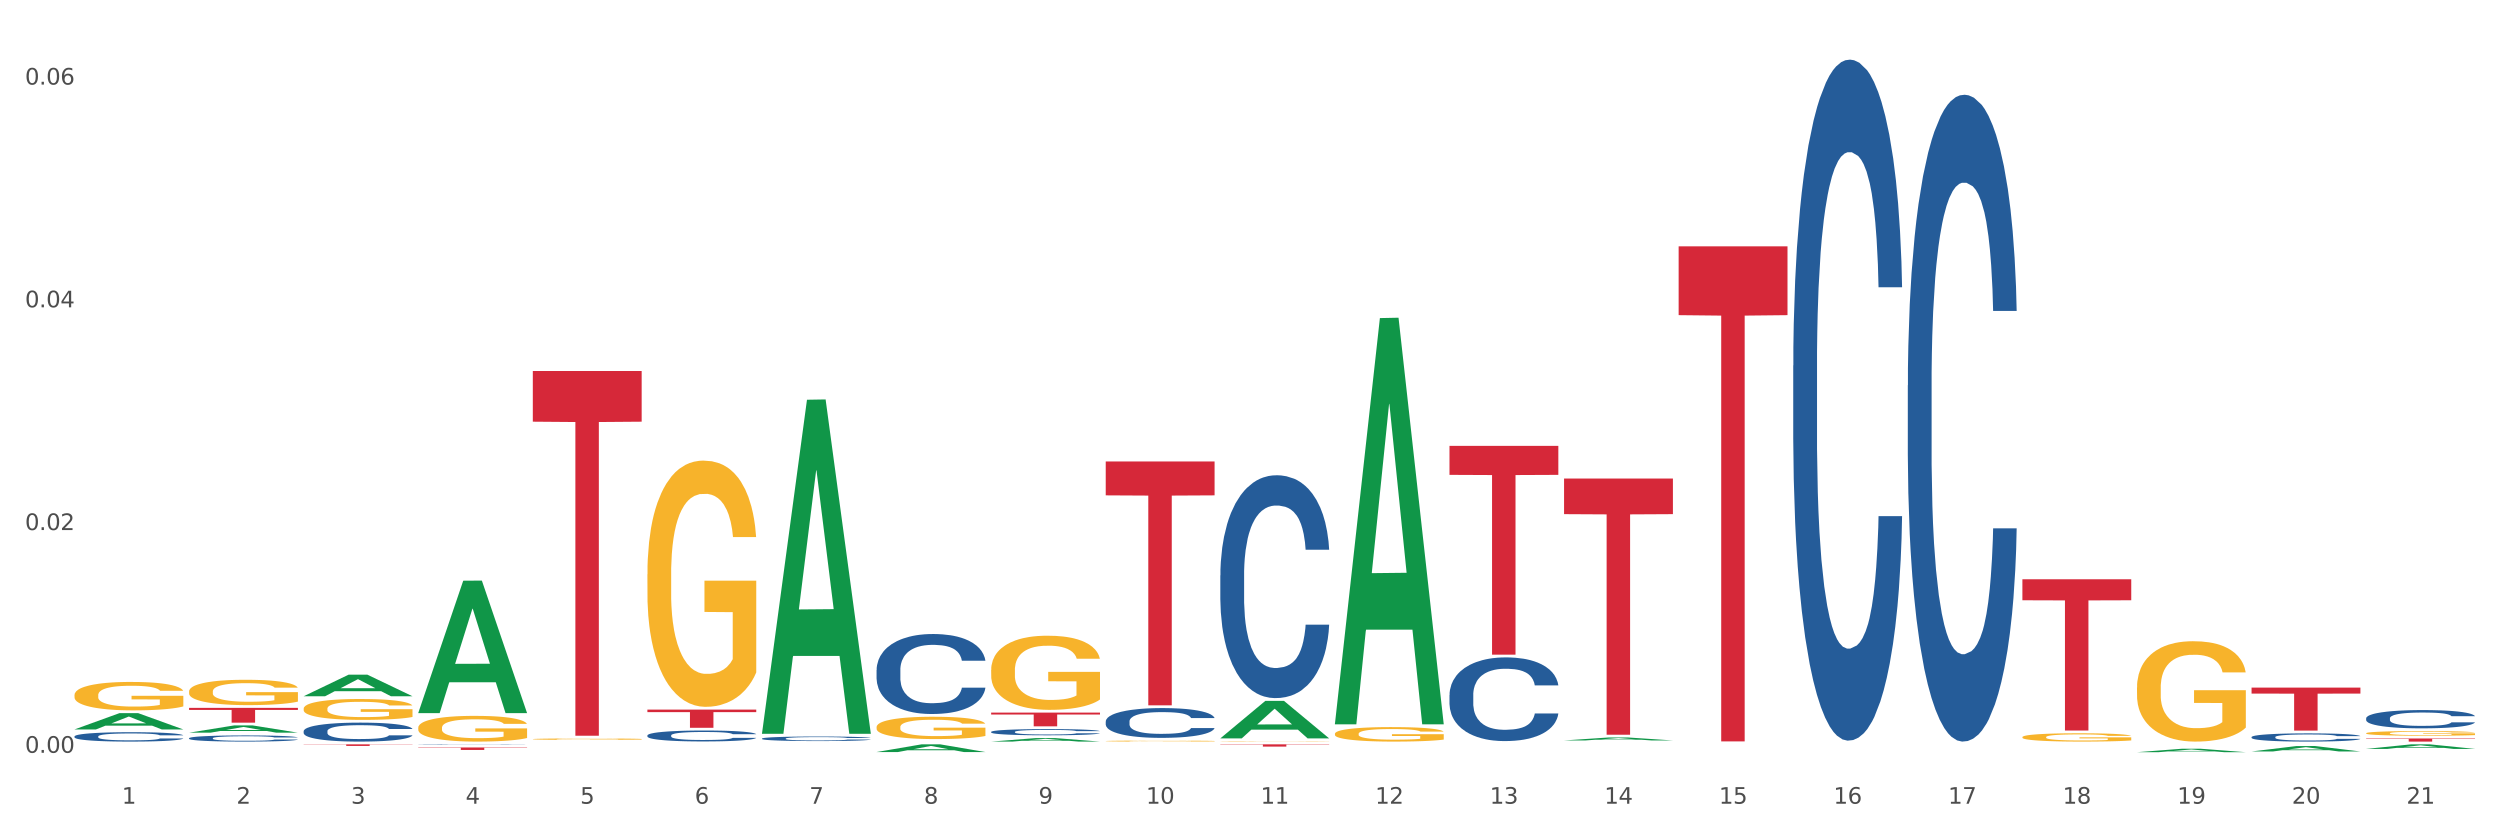
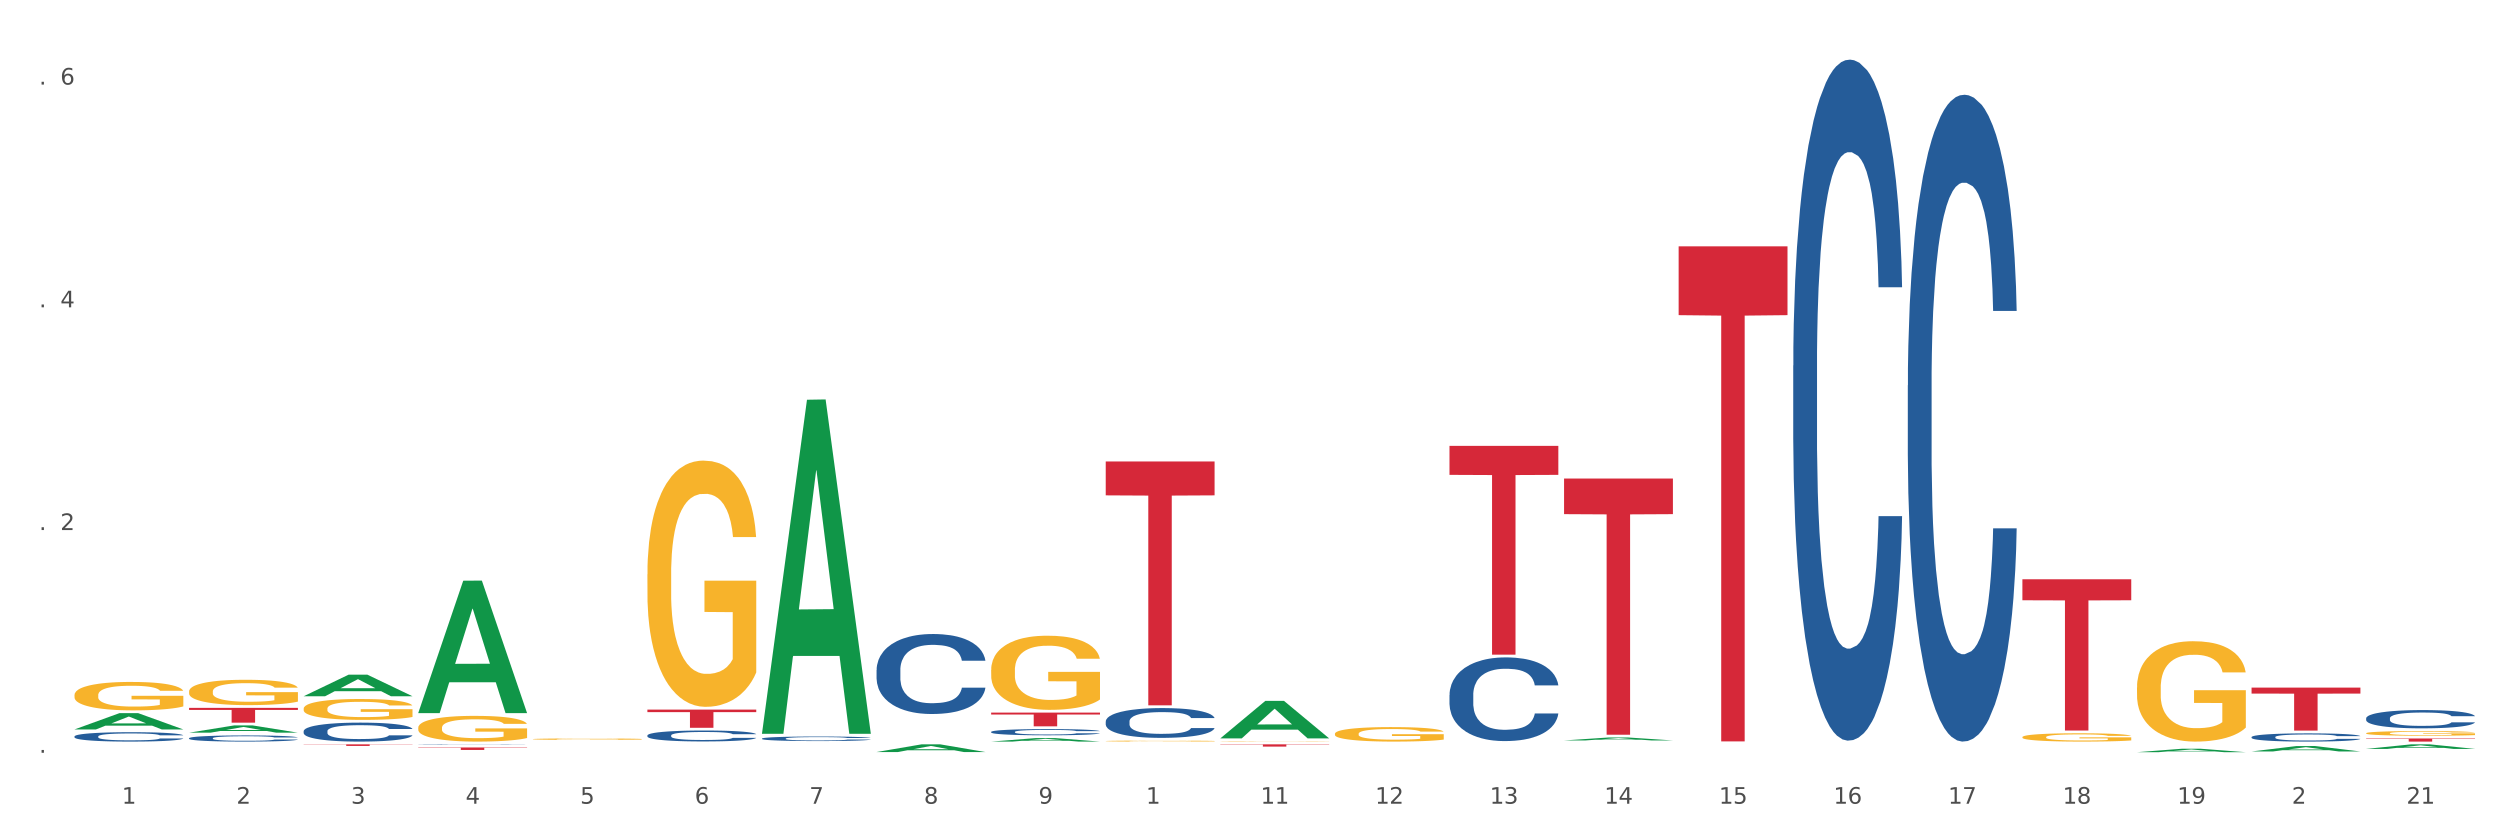
<svg xmlns="http://www.w3.org/2000/svg" xmlns:xlink="http://www.w3.org/1999/xlink" width="1080pt" height="360pt" viewBox="0 0 1080 360" version="1.1">
  <rect x="0" y="0" width="1080" height="360" fill="#333333" stroke="none" />
  <defs>
    <style type="text/css">*{stroke-linejoin: round; stroke-linecap: butt}</style>
  </defs>
  <g id="figure_1">
    <g id="patch_1">
      <path d="M 0 360  L 1080 360  L 1080 0  L 0 0  z " style="fill: #ffffff; stroke: #ffffff; stroke-linejoin: miter" />
    </g>
    <g id="axes_1">
      <g id="matplotlib.axis_1">
        <g id="xtick_1">
          <g id="text_1">
            <g style="fill: #4d4d4d" transform="translate(52.633 347.204) scale(0.096 -0.096)">
              <defs>
                <path id="DejaVuSans-31" d="M 794 531  L 1825 531  L 1825 4091  L 703 3866  L 703 4441  L 1819 4666  L 2450 4666  L 2450 531  L 3481 531  L 3481 0  L 794 0  L 794 531  z " transform="scale(0.016)" />
              </defs>
              <use xlink:href="#DejaVuSans-31" />
            </g>
          </g>
        </g>
        <g id="xtick_2">
          <g id="text_2">
            <g style="fill: #4d4d4d" transform="translate(102.133 347.204) scale(0.096 -0.096)">
              <defs>
                <path id="DejaVuSans-32" d="M 1228 531  L 3431 531  L 3431 0  L 469 0  L 469 531  Q 828 903 1448 1529  Q 2069 2156 2228 2338  Q 2531 2678 2651 2914  Q 2772 3150 2772 3378  Q 2772 3750 2511 3984  Q 2250 4219 1831 4219  Q 1534 4219 1204 4116  Q 875 4013 500 3803  L 500 4441  Q 881 4594 1212 4672  Q 1544 4750 1819 4750  Q 2544 4750 2975 4387  Q 3406 4025 3406 3419  Q 3406 3131 3298 2873  Q 3191 2616 2906 2266  Q 2828 2175 2409 1742  Q 1991 1309 1228 531  z " transform="scale(0.016)" />
              </defs>
              <use xlink:href="#DejaVuSans-32" />
            </g>
          </g>
        </g>
        <g id="xtick_3">
          <g id="text_3">
            <g style="fill: #4d4d4d" transform="translate(151.633 347.204) scale(0.096 -0.096)">
              <defs>
                <path id="DejaVuSans-33" d="M 2597 2516  Q 3050 2419 3304 2112  Q 3559 1806 3559 1356  Q 3559 666 3084 287  Q 2609 -91 1734 -91  Q 1441 -91 1130 -33  Q 819 25 488 141  L 488 750  Q 750 597 1062 519  Q 1375 441 1716 441  Q 2309 441 2620 675  Q 2931 909 2931 1356  Q 2931 1769 2642 2001  Q 2353 2234 1838 2234  L 1294 2234  L 1294 2753  L 1863 2753  Q 2328 2753 2575 2939  Q 2822 3125 2822 3475  Q 2822 3834 2567 4026  Q 2313 4219 1838 4219  Q 1578 4219 1281 4162  Q 984 4106 628 3988  L 628 4550  Q 988 4650 1302 4700  Q 1616 4750 1894 4750  Q 2613 4750 3031 4423  Q 3450 4097 3450 3541  Q 3450 3153 3228 2886  Q 3006 2619 2597 2516  z " transform="scale(0.016)" />
              </defs>
              <use xlink:href="#DejaVuSans-33" />
            </g>
          </g>
        </g>
        <g id="xtick_4">
          <g id="text_4">
            <g style="fill: #4d4d4d" transform="translate(201.133 347.204) scale(0.096 -0.096)">
              <defs>
                <path id="DejaVuSans-34" d="M 2419 4116  L 825 1625  L 2419 1625  L 2419 4116  z M 2253 4666  L 3047 4666  L 3047 1625  L 3713 1625  L 3713 1100  L 3047 1100  L 3047 0  L 2419 0  L 2419 1100  L 313 1100  L 313 1709  L 2253 4666  z " transform="scale(0.016)" />
              </defs>
              <use xlink:href="#DejaVuSans-34" />
            </g>
          </g>
        </g>
        <g id="xtick_5">
          <g id="text_5">
            <g style="fill: #4d4d4d" transform="translate(250.633 347.204) scale(0.096 -0.096)">
              <defs>
                <path id="DejaVuSans-35" d="M 691 4666  L 3169 4666  L 3169 4134  L 1269 4134  L 1269 2991  Q 1406 3038 1543 3061  Q 1681 3084 1819 3084  Q 2600 3084 3056 2656  Q 3513 2228 3513 1497  Q 3513 744 3044 326  Q 2575 -91 1722 -91  Q 1428 -91 1123 -41  Q 819 9 494 109  L 494 744  Q 775 591 1075 516  Q 1375 441 1709 441  Q 2250 441 2565 725  Q 2881 1009 2881 1497  Q 2881 1984 2565 2268  Q 2250 2553 1709 2553  Q 1456 2553 1204 2497  Q 953 2441 691 2322  L 691 4666  z " transform="scale(0.016)" />
              </defs>
              <use xlink:href="#DejaVuSans-35" />
            </g>
          </g>
        </g>
        <g id="xtick_6">
          <g id="text_6">
            <g style="fill: #4d4d4d" transform="translate(300.134 347.204) scale(0.096 -0.096)">
              <defs>
                <path id="DejaVuSans-36" d="M 2113 2584  Q 1688 2584 1439 2293  Q 1191 2003 1191 1497  Q 1191 994 1439 701  Q 1688 409 2113 409  Q 2538 409 2786 701  Q 3034 994 3034 1497  Q 3034 2003 2786 2293  Q 2538 2584 2113 2584  z M 3366 4563  L 3366 3988  Q 3128 4100 2886 4159  Q 2644 4219 2406 4219  Q 1781 4219 1451 3797  Q 1122 3375 1075 2522  Q 1259 2794 1537 2939  Q 1816 3084 2150 3084  Q 2853 3084 3261 2657  Q 3669 2231 3669 1497  Q 3669 778 3244 343  Q 2819 -91 2113 -91  Q 1303 -91 875 529  Q 447 1150 447 2328  Q 447 3434 972 4092  Q 1497 4750 2381 4750  Q 2619 4750 2861 4703  Q 3103 4656 3366 4563  z " transform="scale(0.016)" />
              </defs>
              <use xlink:href="#DejaVuSans-36" />
            </g>
          </g>
        </g>
        <g id="xtick_7">
          <g id="text_7">
            <g style="fill: #4d4d4d" transform="translate(349.634 347.204) scale(0.096 -0.096)">
              <defs>
                <path id="DejaVuSans-37" d="M 525 4666  L 3525 4666  L 3525 4397  L 1831 0  L 1172 0  L 2766 4134  L 525 4134  L 525 4666  z " transform="scale(0.016)" />
              </defs>
              <use xlink:href="#DejaVuSans-37" />
            </g>
          </g>
        </g>
        <g id="xtick_8">
          <g id="text_8">
            <g style="fill: #4d4d4d" transform="translate(399.134 347.204) scale(0.096 -0.096)">
              <defs>
                <path id="DejaVuSans-38" d="M 2034 2216  Q 1584 2216 1326 1975  Q 1069 1734 1069 1313  Q 1069 891 1326 650  Q 1584 409 2034 409  Q 2484 409 2743 651  Q 3003 894 3003 1313  Q 3003 1734 2745 1975  Q 2488 2216 2034 2216  z M 1403 2484  Q 997 2584 770 2862  Q 544 3141 544 3541  Q 544 4100 942 4425  Q 1341 4750 2034 4750  Q 2731 4750 3128 4425  Q 3525 4100 3525 3541  Q 3525 3141 3298 2862  Q 3072 2584 2669 2484  Q 3125 2378 3379 2068  Q 3634 1759 3634 1313  Q 3634 634 3220 271  Q 2806 -91 2034 -91  Q 1263 -91 848 271  Q 434 634 434 1313  Q 434 1759 690 2068  Q 947 2378 1403 2484  z M 1172 3481  Q 1172 3119 1398 2916  Q 1625 2713 2034 2713  Q 2441 2713 2670 2916  Q 2900 3119 2900 3481  Q 2900 3844 2670 4047  Q 2441 4250 2034 4250  Q 1625 4250 1398 4047  Q 1172 3844 1172 3481  z " transform="scale(0.016)" />
              </defs>
              <use xlink:href="#DejaVuSans-38" />
            </g>
          </g>
        </g>
        <g id="xtick_9">
          <g id="text_9">
            <g style="fill: #4d4d4d" transform="translate(448.634 347.204) scale(0.096 -0.096)">
              <defs>
                <path id="DejaVuSans-39" d="M 703 97  L 703 672  Q 941 559 1184 500  Q 1428 441 1663 441  Q 2288 441 2617 861  Q 2947 1281 2994 2138  Q 2813 1869 2534 1725  Q 2256 1581 1919 1581  Q 1219 1581 811 2004  Q 403 2428 403 3163  Q 403 3881 828 4315  Q 1253 4750 1959 4750  Q 2769 4750 3195 4129  Q 3622 3509 3622 2328  Q 3622 1225 3098 567  Q 2575 -91 1691 -91  Q 1453 -91 1209 -44  Q 966 3 703 97  z M 1959 2075  Q 2384 2075 2632 2365  Q 2881 2656 2881 3163  Q 2881 3666 2632 3958  Q 2384 4250 1959 4250  Q 1534 4250 1286 3958  Q 1038 3666 1038 3163  Q 1038 2656 1286 2365  Q 1534 2075 1959 2075  z " transform="scale(0.016)" />
              </defs>
              <use xlink:href="#DejaVuSans-39" />
            </g>
          </g>
        </g>
        <g id="xtick_10">
          <g id="text_10">
            <g style="fill: #4d4d4d" transform="translate(495.079 347.204) scale(0.096 -0.096)">
              <defs>
-                 <path id="DejaVuSans-30" d="M 2034 4250  Q 1547 4250 1301 3770  Q 1056 3291 1056 2328  Q 1056 1369 1301 889  Q 1547 409 2034 409  Q 2525 409 2770 889  Q 3016 1369 3016 2328  Q 3016 3291 2770 3770  Q 2525 4250 2034 4250  z M 2034 4750  Q 2819 4750 3233 4129  Q 3647 3509 3647 2328  Q 3647 1150 3233 529  Q 2819 -91 2034 -91  Q 1250 -91 836 529  Q 422 1150 422 2328  Q 422 3509 836 4129  Q 1250 4750 2034 4750  z " transform="scale(0.016)" />
-               </defs>
+                 </defs>
              <use xlink:href="#DejaVuSans-31" />
              <use xlink:href="#DejaVuSans-30" transform="translate(63.623 0)" />
            </g>
          </g>
        </g>
        <g id="xtick_11">
          <g id="text_11">
            <g style="fill: #4d4d4d" transform="translate(544.58 347.204) scale(0.096 -0.096)">
              <use xlink:href="#DejaVuSans-31" />
              <use xlink:href="#DejaVuSans-31" transform="translate(63.623 0)" />
            </g>
          </g>
        </g>
        <g id="xtick_12">
          <g id="text_12">
            <g style="fill: #4d4d4d" transform="translate(594.08 347.204) scale(0.096 -0.096)">
              <use xlink:href="#DejaVuSans-31" />
              <use xlink:href="#DejaVuSans-32" transform="translate(63.623 0)" />
            </g>
          </g>
        </g>
        <g id="xtick_13">
          <g id="text_13">
            <g style="fill: #4d4d4d" transform="translate(643.58 347.204) scale(0.096 -0.096)">
              <use xlink:href="#DejaVuSans-31" />
              <use xlink:href="#DejaVuSans-33" transform="translate(63.623 0)" />
            </g>
          </g>
        </g>
        <g id="xtick_14">
          <g id="text_14">
            <g style="fill: #4d4d4d" transform="translate(693.08 347.204) scale(0.096 -0.096)">
              <use xlink:href="#DejaVuSans-31" />
              <use xlink:href="#DejaVuSans-34" transform="translate(63.623 0)" />
            </g>
          </g>
        </g>
        <g id="xtick_15">
          <g id="text_15">
            <g style="fill: #4d4d4d" transform="translate(742.58 347.204) scale(0.096 -0.096)">
              <use xlink:href="#DejaVuSans-31" />
              <use xlink:href="#DejaVuSans-35" transform="translate(63.623 0)" />
            </g>
          </g>
        </g>
        <g id="xtick_16">
          <g id="text_16">
            <g style="fill: #4d4d4d" transform="translate(792.08 347.204) scale(0.096 -0.096)">
              <use xlink:href="#DejaVuSans-31" />
              <use xlink:href="#DejaVuSans-36" transform="translate(63.623 0)" />
            </g>
          </g>
        </g>
        <g id="xtick_17">
          <g id="text_17">
            <g style="fill: #4d4d4d" transform="translate(841.58 347.204) scale(0.096 -0.096)">
              <use xlink:href="#DejaVuSans-31" />
              <use xlink:href="#DejaVuSans-37" transform="translate(63.623 0)" />
            </g>
          </g>
        </g>
        <g id="xtick_18">
          <g id="text_18">
            <g style="fill: #4d4d4d" transform="translate(891.08 347.204) scale(0.096 -0.096)">
              <use xlink:href="#DejaVuSans-31" />
              <use xlink:href="#DejaVuSans-38" transform="translate(63.623 0)" />
            </g>
          </g>
        </g>
        <g id="xtick_19">
          <g id="text_19">
            <g style="fill: #4d4d4d" transform="translate(940.58 347.204) scale(0.096 -0.096)">
              <use xlink:href="#DejaVuSans-31" />
              <use xlink:href="#DejaVuSans-39" transform="translate(63.623 0)" />
            </g>
          </g>
        </g>
        <g id="xtick_20">
          <g id="text_20">
            <g style="fill: #4d4d4d" transform="translate(990.08 347.204) scale(0.096 -0.096)">
              <use xlink:href="#DejaVuSans-32" />
              <use xlink:href="#DejaVuSans-30" transform="translate(63.623 0)" />
            </g>
          </g>
        </g>
        <g id="xtick_21">
          <g id="text_21">
            <g style="fill: #4d4d4d" transform="translate(1039.58 347.204) scale(0.096 -0.096)">
              <use xlink:href="#DejaVuSans-32" />
              <use xlink:href="#DejaVuSans-31" transform="translate(63.623 0)" />
            </g>
          </g>
        </g>
        <g id="xtick_22" />
        <g id="xtick_23" />
        <g id="xtick_24" />
        <g id="xtick_25" />
        <g id="xtick_26" />
        <g id="xtick_27" />
        <g id="xtick_28" />
        <g id="xtick_29" />
        <g id="xtick_30" />
        <g id="xtick_31" />
        <g id="xtick_32" />
        <g id="xtick_33" />
        <g id="xtick_34" />
        <g id="xtick_35" />
        <g id="xtick_36" />
        <g id="xtick_37" />
        <g id="xtick_38" />
        <g id="xtick_39" />
        <g id="xtick_40" />
        <g id="xtick_41" />
      </g>
      <g id="matplotlib.axis_2">
        <g id="ytick_1">
          <g id="text_22">
            <g style="fill: #4d4d4d" transform="translate(10.8 325.201) scale(0.096 -0.096)">
              <defs>
                <path id="DejaVuSans-2e" d="M 684 794  L 1344 794  L 1344 0  L 684 0  L 684 794  z " transform="scale(0.016)" />
              </defs>
              <use xlink:href="#DejaVuSans-30" />
              <use xlink:href="#DejaVuSans-2e" transform="translate(63.623 0)" />
              <use xlink:href="#DejaVuSans-30" transform="translate(95.41 0)" />
              <use xlink:href="#DejaVuSans-30" transform="translate(159.033 0)" />
            </g>
          </g>
        </g>
        <g id="ytick_2">
          <g id="text_23">
            <g style="fill: #4d4d4d" transform="translate(10.8 228.981) scale(0.096 -0.096)">
              <use xlink:href="#DejaVuSans-30" />
              <use xlink:href="#DejaVuSans-2e" transform="translate(63.623 0)" />
              <use xlink:href="#DejaVuSans-30" transform="translate(95.41 0)" />
              <use xlink:href="#DejaVuSans-32" transform="translate(159.033 0)" />
            </g>
          </g>
        </g>
        <g id="ytick_3">
          <g id="text_24">
            <g style="fill: #4d4d4d" transform="translate(10.8 132.761) scale(0.096 -0.096)">
              <use xlink:href="#DejaVuSans-30" />
              <use xlink:href="#DejaVuSans-2e" transform="translate(63.623 0)" />
              <use xlink:href="#DejaVuSans-30" transform="translate(95.41 0)" />
              <use xlink:href="#DejaVuSans-34" transform="translate(159.033 0)" />
            </g>
          </g>
        </g>
        <g id="ytick_4">
          <g id="text_25">
            <g style="fill: #4d4d4d" transform="translate(10.8 36.542) scale(0.096 -0.096)">
              <use xlink:href="#DejaVuSans-30" />
              <use xlink:href="#DejaVuSans-2e" transform="translate(63.623 0)" />
              <use xlink:href="#DejaVuSans-30" transform="translate(95.41 0)" />
              <use xlink:href="#DejaVuSans-36" transform="translate(159.033 0)" />
            </g>
          </g>
        </g>
        <g id="ytick_5" />
        <g id="ytick_6" />
        <g id="ytick_7" />
      </g>
      <g id="PolyCollection_1">
        <path d="M 428.175 289.428  L 428.231 289.398  L 428.231 288.345  L 428.342 287.438  L 428.897 285.244  L 429.73 283.43  L 430.34 282.465  L 430.951 281.675  L 431.673 280.885  L 432.561 280.066  L 434.171 278.867  L 435.17 278.252  L 436.392 277.609  L 438.613 276.673  L 440.223 276.146  L 441.888 275.707  L 444.609 275.181  L 446.385 274.946  L 448.273 274.771  L 450.549 274.654  L 452.27 274.625  L 456.046 274.712  L 459.266 274.976  L 460.82 275.181  L 462.819 275.532  L 463.874 275.766  L 465.595 276.234  L 467.372 276.848  L 468.593 277.375  L 470.425 278.369  L 471.813 279.364  L 473.09 280.593  L 473.756 281.441  L 474.256 282.231  L 474.7 283.138  L 475.144 284.571  L 465.151 284.571  L 464.762 283.547  L 464.152 282.582  L 463.263 281.646  L 462.486 281.061  L 461.154 280.329  L 459.932 279.861  L 458.655 279.51  L 457.101 279.218  L 455.879 279.071  L 454.158 278.954  L 450.771 278.984  L 448.495 279.218  L 446.941 279.51  L 445.941 279.774  L 445.053 280.066  L 444.054 280.476  L 442.888 281.09  L 442.055 281.646  L 441.222 282.348  L 440.556 283.05  L 439.945 283.869  L 439.445 284.747  L 439.057 285.654  L 438.724 286.765  L 438.446 288.609  L 438.446 292.616  L 438.557 293.523  L 438.835 294.723  L 439.168 295.63  L 439.723 296.712  L 440.223 297.444  L 441.167 298.497  L 442.221 299.374  L 443.054 299.93  L 443.887 300.398  L 445.331 301.042  L 446.941 301.568  L 448.329 301.89  L 450.216 302.183  L 451.493 302.3  L 452.604 302.358  L 455.324 302.358  L 457.267 302.271  L 459.432 302.066  L 461.098 301.803  L 462.486 301.481  L 464.041 300.954  L 465.04 300.457  L 465.04 294.343  L 452.826 294.313  L 452.826 290.247  L 475.2 290.247  L 475.2 302.183  L 474.256 302.797  L 473.201 303.353  L 472.091 303.85  L 470.425 304.465  L 468.427 305.05  L 466.65 305.459  L 464.762 305.81  L 462.542 306.132  L 459.655 306.425  L 457.878 306.542  L 455.657 306.63  L 453.048 306.659  L 450.771 306.6  L 448.551 306.454  L 446.219 306.191  L 443.943 305.81  L 442.221 305.43  L 440.5 304.962  L 438.668 304.348  L 437.225 303.763  L 436.114 303.236  L 434.893 302.563  L 433.56 301.686  L 432.561 300.896  L 431.673 300.076  L 430.729 299.023  L 430.063 298.116  L 429.396 296.975  L 429.008 296.127  L 428.564 294.811  L 428.231 292.968  L 428.175 289.428  z " clip-path="url(#p8ee4bc04b9)" style="fill: #f7b32b" />
-         <path d="M 378.675 314.093  L 378.731 314.084  L 378.731 313.767  L 378.842 313.494  L 379.397 312.833  L 380.23 312.287  L 380.84 311.996  L 381.451 311.759  L 382.173 311.521  L 383.061 311.274  L 384.671 310.913  L 385.67 310.728  L 386.892 310.534  L 389.113 310.253  L 390.723 310.094  L 392.388 309.962  L 395.109 309.803  L 396.885 309.733  L 398.773 309.68  L 401.049 309.645  L 402.77 309.636  L 406.546 309.663  L 409.766 309.742  L 411.32 309.803  L 413.319 309.909  L 414.374 309.98  L 416.095 310.121  L 417.872 310.305  L 419.093 310.464  L 420.925 310.763  L 422.313 311.063  L 423.59 311.433  L 424.256 311.688  L 424.756 311.926  L 425.2 312.199  L 425.644 312.631  L 415.651 312.631  L 415.262 312.322  L 414.652 312.032  L 413.763 311.75  L 412.986 311.574  L 411.654 311.354  L 410.432 311.213  L 409.155 311.107  L 407.601 311.019  L 406.379 310.975  L 404.658 310.94  L 401.271 310.948  L 398.995 311.019  L 397.441 311.107  L 396.441 311.186  L 395.553 311.274  L 394.554 311.398  L 393.388 311.583  L 392.555 311.75  L 391.722 311.961  L 391.056 312.173  L 390.445 312.419  L 389.945 312.683  L 389.557 312.956  L 389.224 313.291  L 388.946 313.846  L 388.946 315.053  L 389.057 315.326  L 389.335 315.687  L 389.668 315.96  L 390.223 316.286  L 390.723 316.506  L 391.667 316.823  L 392.721 317.087  L 393.554 317.254  L 394.387 317.395  L 395.831 317.589  L 397.441 317.748  L 398.829 317.844  L 400.716 317.933  L 401.993 317.968  L 403.104 317.985  L 405.824 317.985  L 407.767 317.959  L 409.932 317.897  L 411.598 317.818  L 412.986 317.721  L 414.541 317.563  L 415.54 317.413  L 415.54 315.572  L 403.326 315.563  L 403.326 314.339  L 425.7 314.339  L 425.7 317.933  L 424.756 318.117  L 423.701 318.285  L 422.591 318.435  L 420.925 318.619  L 418.927 318.796  L 417.15 318.919  L 415.262 319.025  L 413.042 319.121  L 410.155 319.21  L 408.378 319.245  L 406.157 319.271  L 403.548 319.28  L 401.271 319.262  L 399.051 319.218  L 396.719 319.139  L 394.443 319.025  L 392.721 318.91  L 391 318.769  L 389.168 318.584  L 387.725 318.408  L 386.614 318.25  L 385.393 318.047  L 384.06 317.783  L 383.061 317.545  L 382.173 317.298  L 381.229 316.981  L 380.563 316.708  L 379.896 316.365  L 379.508 316.109  L 379.064 315.713  L 378.731 315.158  L 378.675 314.093  z " clip-path="url(#p8ee4bc04b9)" style="fill: #f7b32b" />
        <path d="M 279.675 248.134  L 279.731 248.037  L 279.731 244.539  L 279.842 241.528  L 280.397 234.241  L 281.23 228.218  L 281.84 225.012  L 282.451 222.389  L 283.173 219.766  L 284.061 217.045  L 285.671 213.062  L 286.67 211.022  L 287.892 208.885  L 290.113 205.776  L 291.723 204.027  L 293.388 202.57  L 296.109 200.821  L 297.885 200.044  L 299.773 199.461  L 302.049 199.072  L 303.77 198.975  L 307.546 199.267  L 310.766 200.141  L 312.32 200.821  L 314.319 201.987  L 315.374 202.764  L 317.095 204.318  L 318.872 206.359  L 320.093 208.107  L 321.925 211.411  L 323.313 214.714  L 324.59 218.794  L 325.256 221.611  L 325.756 224.235  L 326.2 227.246  L 326.644 232.007  L 316.651 232.007  L 316.262 228.606  L 315.652 225.4  L 314.763 222.291  L 313.986 220.348  L 312.654 217.92  L 311.432 216.365  L 310.155 215.199  L 308.601 214.228  L 307.379 213.742  L 305.658 213.354  L 302.271 213.451  L 299.995 214.228  L 298.441 215.199  L 297.441 216.074  L 296.553 217.045  L 295.554 218.405  L 294.388 220.446  L 293.555 222.291  L 292.722 224.623  L 292.056 226.955  L 291.445 229.675  L 290.945 232.59  L 290.557 235.601  L 290.224 239.293  L 289.946 245.414  L 289.946 258.723  L 290.057 261.735  L 290.335 265.718  L 290.668 268.73  L 291.223 272.325  L 291.723 274.753  L 292.667 278.251  L 293.721 281.165  L 294.554 283.011  L 295.387 284.566  L 296.831 286.703  L 298.441 288.452  L 299.829 289.52  L 301.716 290.492  L 302.993 290.881  L 304.104 291.075  L 306.824 291.075  L 308.767 290.783  L 310.932 290.103  L 312.598 289.229  L 313.986 288.16  L 315.541 286.412  L 316.54 284.76  L 316.54 264.455  L 304.326 264.358  L 304.326 250.854  L 326.7 250.854  L 326.7 290.492  L 325.756 292.532  L 324.701 294.378  L 323.591 296.03  L 321.925 298.07  L 319.927 300.013  L 318.15 301.373  L 316.262 302.539  L 314.042 303.607  L 311.155 304.579  L 309.378 304.968  L 307.157 305.259  L 304.548 305.356  L 302.271 305.162  L 300.051 304.676  L 297.719 303.802  L 295.443 302.539  L 293.721 301.276  L 292 299.721  L 290.168 297.681  L 288.725 295.738  L 287.614 293.989  L 286.393 291.755  L 285.06 288.84  L 284.061 286.217  L 283.173 283.497  L 282.229 280  L 281.563 276.988  L 280.896 273.199  L 280.508 270.382  L 280.064 266.01  L 279.731 259.889  L 279.675 248.134  z " clip-path="url(#p8ee4bc04b9)" style="fill: #f7b32b" />
        <path d="M 230.175 319.301  L 230.231 319.3  L 230.231 319.28  L 230.342 319.262  L 230.897 319.22  L 231.73 319.185  L 232.34 319.166  L 232.951 319.151  L 233.673 319.136  L 234.561 319.12  L 236.171 319.097  L 237.17 319.085  L 238.392 319.073  L 240.613 319.055  L 242.223 319.044  L 243.888 319.036  L 246.609 319.026  L 248.385 319.021  L 250.273 319.018  L 252.549 319.016  L 254.27 319.015  L 258.046 319.017  L 261.266 319.022  L 262.82 319.026  L 264.819 319.033  L 265.874 319.037  L 267.595 319.046  L 269.372 319.058  L 270.593 319.068  L 272.425 319.087  L 273.813 319.106  L 275.09 319.13  L 275.756 319.147  L 276.256 319.162  L 276.7 319.179  L 277.144 319.207  L 267.151 319.207  L 266.762 319.187  L 266.152 319.169  L 265.263 319.151  L 264.486 319.139  L 263.154 319.125  L 261.932 319.116  L 260.655 319.109  L 259.101 319.104  L 257.879 319.101  L 256.158 319.099  L 252.771 319.099  L 250.495 319.104  L 248.941 319.109  L 247.941 319.114  L 247.053 319.12  L 246.054 319.128  L 244.888 319.14  L 244.055 319.151  L 243.222 319.164  L 242.556 319.178  L 241.945 319.193  L 241.445 319.21  L 241.057 319.228  L 240.724 319.249  L 240.446 319.285  L 240.446 319.362  L 240.557 319.38  L 240.835 319.403  L 241.168 319.42  L 241.723 319.441  L 242.223 319.455  L 243.167 319.476  L 244.221 319.493  L 245.054 319.503  L 245.887 319.512  L 247.331 319.525  L 248.941 319.535  L 250.329 319.541  L 252.216 319.547  L 253.493 319.549  L 254.604 319.55  L 257.324 319.55  L 259.267 319.549  L 261.432 319.545  L 263.098 319.539  L 264.486 319.533  L 266.041 319.523  L 267.04 319.514  L 267.04 319.396  L 254.826 319.395  L 254.826 319.317  L 277.2 319.317  L 277.2 319.547  L 276.256 319.559  L 275.201 319.569  L 274.091 319.579  L 272.425 319.591  L 270.427 319.602  L 268.65 319.61  L 266.762 319.617  L 264.542 319.623  L 261.655 319.629  L 259.878 319.631  L 257.657 319.633  L 255.048 319.633  L 252.771 319.632  L 250.551 319.629  L 248.219 319.624  L 245.943 319.617  L 244.221 319.609  L 242.5 319.6  L 240.668 319.589  L 239.225 319.577  L 238.114 319.567  L 236.893 319.554  L 235.56 319.537  L 234.561 319.522  L 233.673 319.506  L 232.729 319.486  L 232.063 319.468  L 231.396 319.446  L 231.008 319.43  L 230.564 319.405  L 230.231 319.369  L 230.175 319.301  z " clip-path="url(#p8ee4bc04b9)" style="fill: #f7b32b" />
        <path d="M 180.675 314.391  L 180.731 314.381  L 180.731 314.015  L 180.842 313.7  L 181.397 312.939  L 182.23 312.31  L 182.84 311.975  L 183.451 311.701  L 184.173 311.427  L 185.061 311.142  L 186.671 310.726  L 187.67 310.513  L 188.892 310.29  L 191.113 309.965  L 192.723 309.782  L 194.388 309.63  L 197.109 309.447  L 198.885 309.366  L 200.773 309.305  L 203.049 309.264  L 204.77 309.254  L 208.546 309.284  L 211.766 309.376  L 213.32 309.447  L 215.319 309.569  L 216.374 309.65  L 218.095 309.812  L 219.872 310.026  L 221.093 310.208  L 222.925 310.553  L 224.313 310.899  L 225.59 311.325  L 226.256 311.619  L 226.756 311.893  L 227.2 312.208  L 227.644 312.706  L 217.651 312.706  L 217.262 312.35  L 216.652 312.015  L 215.763 311.69  L 214.986 311.487  L 213.654 311.234  L 212.432 311.071  L 211.155 310.949  L 209.601 310.848  L 208.379 310.797  L 206.658 310.756  L 203.271 310.767  L 200.995 310.848  L 199.441 310.949  L 198.441 311.041  L 197.553 311.142  L 196.554 311.284  L 195.388 311.498  L 194.555 311.69  L 193.722 311.934  L 193.056 312.178  L 192.445 312.462  L 191.945 312.767  L 191.557 313.081  L 191.224 313.467  L 190.946 314.107  L 190.946 315.497  L 191.057 315.812  L 191.335 316.228  L 191.668 316.543  L 192.223 316.919  L 192.723 317.172  L 193.667 317.538  L 194.721 317.842  L 195.554 318.035  L 196.387 318.198  L 197.831 318.421  L 199.441 318.604  L 200.829 318.715  L 202.716 318.817  L 203.993 318.858  L 205.104 318.878  L 207.824 318.878  L 209.767 318.847  L 211.932 318.776  L 213.598 318.685  L 214.986 318.573  L 216.541 318.391  L 217.54 318.218  L 217.54 316.096  L 205.326 316.086  L 205.326 314.675  L 227.7 314.675  L 227.7 318.817  L 226.756 319.03  L 225.701 319.223  L 224.591 319.396  L 222.925 319.609  L 220.927 319.812  L 219.15 319.954  L 217.262 320.076  L 215.042 320.187  L 212.155 320.289  L 210.378 320.33  L 208.157 320.36  L 205.548 320.37  L 203.271 320.35  L 201.051 320.299  L 198.719 320.208  L 196.443 320.076  L 194.721 319.944  L 193 319.781  L 191.168 319.568  L 189.725 319.365  L 188.614 319.182  L 187.393 318.949  L 186.06 318.644  L 185.061 318.37  L 184.173 318.086  L 183.229 317.721  L 182.563 317.406  L 181.896 317.01  L 181.508 316.716  L 181.064 316.259  L 180.731 315.619  L 180.675 314.391  z " clip-path="url(#p8ee4bc04b9)" style="fill: #f7b32b" />
        <path d="M 131.175 306.138  L 131.231 306.13  L 131.231 305.833  L 131.342 305.578  L 131.897 304.959  L 132.73 304.449  L 133.34 304.177  L 133.951 303.954  L 134.673 303.732  L 135.561 303.501  L 137.171 303.163  L 138.17 302.99  L 139.392 302.808  L 141.613 302.545  L 143.223 302.396  L 144.888 302.273  L 147.609 302.124  L 149.385 302.059  L 151.273 302.009  L 153.549 301.976  L 155.27 301.968  L 159.046 301.993  L 162.266 302.067  L 163.82 302.124  L 165.819 302.223  L 166.874 302.289  L 168.595 302.421  L 170.372 302.594  L 171.593 302.743  L 173.425 303.023  L 174.813 303.303  L 176.09 303.649  L 176.756 303.888  L 177.256 304.111  L 177.7 304.366  L 178.144 304.77  L 168.151 304.77  L 167.762 304.481  L 167.152 304.21  L 166.263 303.946  L 165.486 303.781  L 164.154 303.575  L 162.932 303.443  L 161.655 303.344  L 160.101 303.262  L 158.879 303.221  L 157.158 303.188  L 153.771 303.196  L 151.495 303.262  L 149.941 303.344  L 148.941 303.418  L 148.053 303.501  L 147.054 303.616  L 145.888 303.789  L 145.055 303.946  L 144.222 304.144  L 143.556 304.341  L 142.945 304.572  L 142.445 304.819  L 142.057 305.075  L 141.724 305.388  L 141.446 305.907  L 141.446 307.036  L 141.557 307.292  L 141.835 307.63  L 142.168 307.885  L 142.723 308.19  L 143.223 308.396  L 144.167 308.693  L 145.221 308.94  L 146.054 309.097  L 146.887 309.228  L 148.331 309.41  L 149.941 309.558  L 151.329 309.649  L 153.216 309.731  L 154.493 309.764  L 155.604 309.781  L 158.324 309.781  L 160.267 309.756  L 162.432 309.698  L 164.098 309.624  L 165.486 309.533  L 167.041 309.385  L 168.04 309.245  L 168.04 307.523  L 155.826 307.514  L 155.826 306.369  L 178.2 306.369  L 178.2 309.731  L 177.256 309.904  L 176.201 310.061  L 175.091 310.201  L 173.425 310.374  L 171.427 310.539  L 169.65 310.654  L 167.762 310.753  L 165.542 310.844  L 162.655 310.926  L 160.878 310.959  L 158.657 310.984  L 156.048 310.992  L 153.771 310.976  L 151.551 310.934  L 149.219 310.86  L 146.943 310.753  L 145.221 310.646  L 143.5 310.514  L 141.668 310.341  L 140.225 310.176  L 139.114 310.028  L 137.893 309.838  L 136.56 309.591  L 135.561 309.369  L 134.673 309.138  L 133.729 308.841  L 133.063 308.586  L 132.396 308.264  L 132.008 308.025  L 131.564 307.654  L 131.231 307.135  L 131.175 306.138  z " clip-path="url(#p8ee4bc04b9)" style="fill: #f7b32b" />
        <path d="M 81.675 298.724  L 81.731 298.714  L 81.731 298.354  L 81.842 298.044  L 82.397 297.293  L 83.23 296.673  L 83.84 296.343  L 84.451 296.073  L 85.173 295.803  L 86.061 295.523  L 87.671 295.113  L 88.67 294.902  L 89.892 294.682  L 92.113 294.362  L 93.723 294.182  L 95.388 294.032  L 98.109 293.852  L 99.885 293.772  L 101.773 293.712  L 104.049 293.672  L 105.77 293.662  L 109.546 293.692  L 112.766 293.782  L 114.32 293.852  L 116.319 293.972  L 117.374 294.052  L 119.095 294.212  L 120.872 294.422  L 122.093 294.602  L 123.925 294.943  L 125.313 295.283  L 126.59 295.703  L 127.256 295.993  L 127.756 296.263  L 128.2 296.573  L 128.644 297.063  L 118.651 297.063  L 118.262 296.713  L 117.652 296.383  L 116.763 296.063  L 115.986 295.863  L 114.654 295.613  L 113.432 295.453  L 112.155 295.333  L 110.601 295.233  L 109.379 295.183  L 107.658 295.143  L 104.271 295.153  L 101.995 295.233  L 100.441 295.333  L 99.441 295.423  L 98.553 295.523  L 97.554 295.663  L 96.388 295.873  L 95.555 296.063  L 94.722 296.303  L 94.056 296.543  L 93.445 296.823  L 92.945 297.123  L 92.557 297.434  L 92.224 297.814  L 91.946 298.444  L 91.946 299.815  L 92.057 300.125  L 92.335 300.535  L 92.668 300.845  L 93.223 301.215  L 93.723 301.465  L 94.667 301.825  L 95.721 302.125  L 96.554 302.316  L 97.387 302.476  L 98.831 302.696  L 100.441 302.876  L 101.829 302.986  L 103.716 303.086  L 104.993 303.126  L 106.104 303.146  L 108.824 303.146  L 110.767 303.116  L 112.932 303.046  L 114.598 302.956  L 115.986 302.846  L 117.541 302.666  L 118.54 302.496  L 118.54 300.405  L 106.326 300.395  L 106.326 299.004  L 128.7 299.004  L 128.7 303.086  L 127.756 303.296  L 126.701 303.486  L 125.591 303.656  L 123.925 303.866  L 121.927 304.066  L 120.15 304.206  L 118.262 304.326  L 116.042 304.436  L 113.155 304.536  L 111.378 304.577  L 109.157 304.607  L 106.548 304.617  L 104.271 304.597  L 102.051 304.546  L 99.719 304.456  L 97.443 304.326  L 95.721 304.196  L 94 304.036  L 92.168 303.826  L 90.725 303.626  L 89.614 303.446  L 88.393 303.216  L 87.06 302.916  L 86.061 302.646  L 85.173 302.366  L 84.229 302.005  L 83.563 301.695  L 82.896 301.305  L 82.508 301.015  L 82.064 300.565  L 81.731 299.935  L 81.675 298.724  z " clip-path="url(#p8ee4bc04b9)" style="fill: #f7b32b" />
        <path d="M 32.175 300.275  L 32.231 300.264  L 32.231 299.86  L 32.342 299.512  L 32.897 298.671  L 33.73 297.975  L 34.34 297.605  L 34.951 297.302  L 35.673 296.999  L 36.561 296.685  L 38.171 296.225  L 39.17 295.989  L 40.392 295.742  L 42.613 295.383  L 44.223 295.181  L 45.888 295.013  L 48.609 294.811  L 50.385 294.721  L 52.273 294.654  L 54.549 294.609  L 56.27 294.598  L 60.046 294.631  L 63.266 294.732  L 64.82 294.811  L 66.819 294.945  L 67.874 295.035  L 69.595 295.215  L 71.372 295.45  L 72.593 295.652  L 74.425 296.034  L 75.813 296.415  L 77.09 296.887  L 77.756 297.212  L 78.256 297.515  L 78.7 297.863  L 79.144 298.413  L 69.151 298.413  L 68.762 298.02  L 68.152 297.65  L 67.263 297.291  L 66.486 297.066  L 65.154 296.786  L 63.932 296.606  L 62.655 296.471  L 61.101 296.359  L 59.879 296.303  L 58.158 296.258  L 54.771 296.269  L 52.495 296.359  L 50.941 296.471  L 49.941 296.572  L 49.053 296.685  L 48.054 296.842  L 46.888 297.077  L 46.055 297.291  L 45.222 297.56  L 44.556 297.829  L 43.945 298.143  L 43.445 298.48  L 43.057 298.828  L 42.724 299.254  L 42.446 299.961  L 42.446 301.499  L 42.557 301.846  L 42.835 302.307  L 43.168 302.654  L 43.723 303.07  L 44.223 303.35  L 45.167 303.754  L 46.221 304.091  L 47.054 304.304  L 47.887 304.483  L 49.331 304.73  L 50.941 304.932  L 52.329 305.056  L 54.216 305.168  L 55.493 305.213  L 56.604 305.235  L 59.324 305.235  L 61.267 305.202  L 63.432 305.123  L 65.098 305.022  L 66.486 304.899  L 68.041 304.697  L 69.04 304.506  L 69.04 302.161  L 56.826 302.149  L 56.826 300.59  L 79.2 300.59  L 79.2 305.168  L 78.256 305.404  L 77.201 305.617  L 76.091 305.808  L 74.425 306.043  L 72.427 306.268  L 70.65 306.425  L 68.762 306.559  L 66.542 306.683  L 63.655 306.795  L 61.878 306.84  L 59.657 306.874  L 57.048 306.885  L 54.771 306.862  L 52.551 306.806  L 50.219 306.705  L 47.943 306.559  L 46.221 306.414  L 44.5 306.234  L 42.668 305.998  L 41.225 305.774  L 40.114 305.572  L 38.893 305.314  L 37.56 304.977  L 36.561 304.674  L 35.673 304.36  L 34.729 303.956  L 34.063 303.608  L 33.396 303.171  L 33.008 302.845  L 32.564 302.34  L 32.231 301.633  L 32.175 300.275  z " clip-path="url(#p8ee4bc04b9)" style="fill: #f7b32b" />
        <path d="M 81.675 305.8  L 128.7 305.8  L 128.7 306.689  L 110.202 306.695  L 110.202 312.199  L 100.062 312.199  L 100.062 306.695  L 81.675 306.689  L 81.675 305.806  L 81.675 305.8  z " clip-path="url(#p8ee4bc04b9)" style="fill: #d62839" />
        <path d="M 131.175 321.553  L 178.2 321.553  L 178.2 321.649  L 159.702 321.65  L 159.702 322.244  L 149.562 322.244  L 149.562 321.65  L 131.175 321.649  L 131.175 321.554  L 131.175 321.553  z " clip-path="url(#p8ee4bc04b9)" style="fill: #d62839" />
        <path d="M 923.175 297.045  L 923.231 297.006  L 923.231 295.58  L 923.342 294.352  L 923.897 291.382  L 924.73 288.927  L 925.34 287.62  L 925.951 286.551  L 926.673 285.482  L 927.561 284.373  L 929.171 282.749  L 930.17 281.918  L 931.392 281.046  L 933.613 279.779  L 935.223 279.066  L 936.888 278.472  L 939.609 277.76  L 941.385 277.443  L 943.273 277.205  L 945.549 277.047  L 947.27 277.007  L 951.046 277.126  L 954.266 277.482  L 955.82 277.76  L 957.819 278.235  L 958.874 278.552  L 960.595 279.185  L 962.372 280.017  L 963.593 280.73  L 965.425 282.076  L 966.813 283.422  L 968.09 285.086  L 968.756 286.234  L 969.256 287.303  L 969.7 288.531  L 970.144 290.471  L 960.151 290.471  L 959.762 289.085  L 959.152 287.779  L 958.263 286.511  L 957.486 285.719  L 956.154 284.729  L 954.932 284.096  L 953.655 283.62  L 952.101 283.224  L 950.879 283.026  L 949.158 282.868  L 945.771 282.908  L 943.495 283.224  L 941.941 283.62  L 940.941 283.977  L 940.053 284.373  L 939.054 284.927  L 937.888 285.759  L 937.055 286.511  L 936.222 287.462  L 935.556 288.412  L 934.945 289.521  L 934.445 290.709  L 934.057 291.937  L 933.724 293.442  L 933.446 295.936  L 933.446 301.362  L 933.557 302.589  L 933.835 304.213  L 934.168 305.441  L 934.723 306.906  L 935.223 307.896  L 936.167 309.321  L 937.221 310.51  L 938.054 311.262  L 938.887 311.896  L 940.331 312.767  L 941.941 313.48  L 943.329 313.915  L 945.216 314.311  L 946.493 314.47  L 947.604 314.549  L 950.324 314.549  L 952.267 314.43  L 954.432 314.153  L 956.098 313.796  L 957.486 313.361  L 959.041 312.648  L 960.04 311.975  L 960.04 303.698  L 947.826 303.659  L 947.826 298.154  L 970.2 298.154  L 970.2 314.311  L 969.256 315.143  L 968.201 315.895  L 967.091 316.568  L 965.425 317.4  L 963.427 318.192  L 961.65 318.747  L 959.762 319.222  L 957.542 319.657  L 954.655 320.053  L 952.878 320.212  L 950.657 320.331  L 948.048 320.37  L 945.771 320.291  L 943.551 320.093  L 941.219 319.737  L 938.943 319.222  L 937.221 318.707  L 935.5 318.073  L 933.668 317.242  L 932.225 316.45  L 931.114 315.737  L 929.893 314.826  L 928.56 313.638  L 927.561 312.569  L 926.673 311.46  L 925.729 310.034  L 925.063 308.807  L 924.396 307.262  L 924.008 306.114  L 923.564 304.332  L 923.231 301.837  L 923.175 297.045  z " clip-path="url(#p8ee4bc04b9)" style="fill: #f7b32b" />
        <path d="M 1022.175 316.757  L 1022.231 316.755  L 1022.231 316.688  L 1022.342 316.631  L 1022.897 316.493  L 1023.73 316.379  L 1024.34 316.318  L 1024.951 316.268  L 1025.673 316.219  L 1026.561 316.167  L 1028.171 316.091  L 1029.17 316.053  L 1030.392 316.012  L 1032.613 315.953  L 1034.223 315.92  L 1035.888 315.892  L 1038.609 315.859  L 1040.385 315.844  L 1042.273 315.833  L 1044.549 315.826  L 1046.27 315.824  L 1050.046 315.83  L 1053.266 315.846  L 1054.82 315.859  L 1056.819 315.881  L 1057.874 315.896  L 1059.595 315.926  L 1061.372 315.964  L 1062.593 315.997  L 1064.425 316.06  L 1065.813 316.123  L 1067.09 316.2  L 1067.756 316.254  L 1068.256 316.303  L 1068.7 316.36  L 1069.144 316.451  L 1059.151 316.451  L 1058.762 316.386  L 1058.152 316.325  L 1057.263 316.266  L 1056.486 316.23  L 1055.154 316.183  L 1053.932 316.154  L 1052.655 316.132  L 1051.101 316.113  L 1049.879 316.104  L 1048.158 316.097  L 1044.771 316.099  L 1042.495 316.113  L 1040.941 316.132  L 1039.941 316.148  L 1039.053 316.167  L 1038.054 316.193  L 1036.888 316.231  L 1036.055 316.266  L 1035.222 316.311  L 1034.556 316.355  L 1033.945 316.406  L 1033.445 316.462  L 1033.057 316.519  L 1032.724 316.589  L 1032.446 316.705  L 1032.446 316.957  L 1032.557 317.015  L 1032.835 317.09  L 1033.168 317.147  L 1033.723 317.215  L 1034.223 317.261  L 1035.167 317.328  L 1036.221 317.383  L 1037.054 317.418  L 1037.887 317.448  L 1039.331 317.488  L 1040.941 317.521  L 1042.329 317.542  L 1044.216 317.56  L 1045.493 317.567  L 1046.604 317.571  L 1049.324 317.571  L 1051.267 317.565  L 1053.432 317.553  L 1055.098 317.536  L 1056.486 317.516  L 1058.041 317.483  L 1059.04 317.451  L 1059.04 317.066  L 1046.826 317.064  L 1046.826 316.808  L 1069.2 316.808  L 1069.2 317.56  L 1068.256 317.599  L 1067.201 317.634  L 1066.091 317.665  L 1064.425 317.704  L 1062.427 317.741  L 1060.65 317.766  L 1058.762 317.788  L 1056.542 317.809  L 1053.655 317.827  L 1051.878 317.835  L 1049.657 317.84  L 1047.048 317.842  L 1044.771 317.838  L 1042.551 317.829  L 1040.219 317.812  L 1037.943 317.788  L 1036.221 317.764  L 1034.5 317.735  L 1032.668 317.696  L 1031.225 317.659  L 1030.114 317.626  L 1028.893 317.584  L 1027.56 317.529  L 1026.561 317.479  L 1025.673 317.427  L 1024.729 317.361  L 1024.063 317.304  L 1023.396 317.232  L 1023.008 317.179  L 1022.564 317.096  L 1022.231 316.98  L 1022.175 316.757  z " clip-path="url(#p8ee4bc04b9)" style="fill: #f7b32b" />
        <path d="M 576.675 317  L 576.731 316.995  L 576.731 316.789  L 576.842 316.611  L 577.397 316.182  L 578.23 315.827  L 578.84 315.639  L 579.451 315.484  L 580.173 315.33  L 581.061 315.17  L 582.671 314.935  L 583.67 314.815  L 584.892 314.689  L 587.113 314.506  L 588.723 314.403  L 590.388 314.317  L 593.109 314.214  L 594.885 314.168  L 596.773 314.134  L 599.049 314.111  L 600.77 314.105  L 604.546 314.123  L 607.766 314.174  L 609.32 314.214  L 611.319 314.283  L 612.374 314.329  L 614.095 314.42  L 615.872 314.54  L 617.093 314.643  L 618.925 314.838  L 620.313 315.032  L 621.59 315.273  L 622.256 315.438  L 622.756 315.593  L 623.2 315.77  L 623.644 316.051  L 613.651 316.051  L 613.262 315.85  L 612.652 315.662  L 611.763 315.478  L 610.986 315.364  L 609.654 315.221  L 608.432 315.13  L 607.155 315.061  L 605.601 315.004  L 604.379 314.975  L 602.658 314.952  L 599.271 314.958  L 596.995 315.004  L 595.441 315.061  L 594.441 315.112  L 593.553 315.17  L 592.554 315.25  L 591.388 315.37  L 590.555 315.478  L 589.722 315.616  L 589.056 315.753  L 588.445 315.913  L 587.945 316.085  L 587.557 316.262  L 587.224 316.48  L 586.946 316.84  L 586.946 317.624  L 587.057 317.801  L 587.335 318.036  L 587.668 318.213  L 588.223 318.425  L 588.723 318.568  L 589.667 318.774  L 590.721 318.946  L 591.554 319.054  L 592.387 319.146  L 593.831 319.272  L 595.441 319.375  L 596.829 319.438  L 598.716 319.495  L 599.993 319.518  L 601.104 319.529  L 603.824 319.529  L 605.767 319.512  L 607.932 319.472  L 609.598 319.42  L 610.986 319.357  L 612.541 319.255  L 613.54 319.157  L 613.54 317.962  L 601.326 317.956  L 601.326 317.161  L 623.7 317.161  L 623.7 319.495  L 622.756 319.615  L 621.701 319.724  L 620.591 319.821  L 618.925 319.941  L 616.927 320.055  L 615.15 320.136  L 613.262 320.204  L 611.042 320.267  L 608.155 320.324  L 606.378 320.347  L 604.157 320.364  L 601.548 320.37  L 599.271 320.359  L 597.051 320.33  L 594.719 320.279  L 592.443 320.204  L 590.721 320.13  L 589 320.038  L 587.168 319.918  L 585.725 319.804  L 584.614 319.701  L 583.393 319.569  L 582.06 319.398  L 581.061 319.243  L 580.173 319.083  L 579.229 318.877  L 578.563 318.7  L 577.896 318.476  L 577.508 318.311  L 577.064 318.053  L 576.731 317.693  L 576.675 317  z " clip-path="url(#p8ee4bc04b9)" style="fill: #f7b32b" />
        <path d="M 873.675 318.437  L 873.731 318.433  L 873.731 318.315  L 873.842 318.214  L 874.397 317.967  L 875.23 317.764  L 875.84 317.655  L 876.451 317.567  L 877.173 317.478  L 878.061 317.386  L 879.671 317.252  L 880.67 317.183  L 881.892 317.111  L 884.113 317.006  L 885.723 316.946  L 887.388 316.897  L 890.109 316.838  L 891.885 316.812  L 893.773 316.792  L 896.049 316.779  L 897.77 316.776  L 901.546 316.786  L 904.766 316.815  L 906.32 316.838  L 908.319 316.878  L 909.374 316.904  L 911.095 316.956  L 912.872 317.025  L 914.093 317.084  L 915.925 317.196  L 917.313 317.308  L 918.59 317.445  L 919.256 317.541  L 919.756 317.629  L 920.2 317.731  L 920.644 317.892  L 910.651 317.892  L 910.262 317.777  L 909.652 317.669  L 908.763 317.564  L 907.986 317.498  L 906.654 317.416  L 905.432 317.363  L 904.155 317.324  L 902.601 317.291  L 901.379 317.275  L 899.658 317.262  L 896.271 317.265  L 893.995 317.291  L 892.441 317.324  L 891.441 317.353  L 890.553 317.386  L 889.554 317.432  L 888.388 317.501  L 887.555 317.564  L 886.722 317.642  L 886.056 317.721  L 885.445 317.813  L 884.945 317.912  L 884.557 318.013  L 884.224 318.138  L 883.946 318.345  L 883.946 318.795  L 884.057 318.896  L 884.335 319.031  L 884.668 319.133  L 885.223 319.254  L 885.723 319.336  L 886.667 319.454  L 887.721 319.553  L 888.554 319.615  L 889.387 319.668  L 890.831 319.74  L 892.441 319.799  L 893.829 319.835  L 895.716 319.868  L 896.993 319.881  L 898.104 319.888  L 900.824 319.888  L 902.767 319.878  L 904.932 319.855  L 906.598 319.825  L 907.986 319.789  L 909.541 319.73  L 910.54 319.674  L 910.54 318.988  L 898.326 318.985  L 898.326 318.529  L 920.7 318.529  L 920.7 319.868  L 919.756 319.937  L 918.701 319.999  L 917.591 320.055  L 915.925 320.124  L 913.927 320.19  L 912.15 320.236  L 910.262 320.275  L 908.042 320.311  L 905.155 320.344  L 903.378 320.357  L 901.157 320.367  L 898.548 320.37  L 896.271 320.364  L 894.051 320.347  L 891.719 320.318  L 889.443 320.275  L 887.721 320.232  L 886 320.18  L 884.168 320.111  L 882.725 320.045  L 881.614 319.986  L 880.393 319.911  L 879.06 319.812  L 878.061 319.723  L 877.173 319.632  L 876.229 319.513  L 875.563 319.412  L 874.896 319.284  L 874.508 319.188  L 874.064 319.041  L 873.731 318.834  L 873.675 318.437  z " clip-path="url(#p8ee4bc04b9)" style="fill: #f7b32b" />
        <path d="M 527.175 320.266  L 527.231 320.265  L 527.231 320.259  L 527.342 320.254  L 527.897 320.24  L 528.73 320.229  L 529.34 320.223  L 529.951 320.219  L 530.673 320.214  L 531.561 320.209  L 533.171 320.202  L 534.17 320.198  L 535.392 320.194  L 537.613 320.188  L 539.223 320.185  L 540.888 320.182  L 543.609 320.179  L 545.385 320.178  L 547.273 320.177  L 549.549 320.176  L 551.27 320.176  L 555.046 320.176  L 558.266 320.178  L 559.82 320.179  L 561.819 320.181  L 562.874 320.183  L 564.595 320.186  L 566.372 320.189  L 567.593 320.193  L 569.425 320.199  L 570.813 320.205  L 572.09 320.212  L 572.756 320.217  L 573.256 320.222  L 573.7 320.228  L 574.144 320.236  L 564.151 320.236  L 563.762 320.23  L 563.152 320.224  L 562.263 320.218  L 561.486 320.215  L 560.154 320.21  L 558.932 320.208  L 557.655 320.205  L 556.101 320.204  L 554.879 320.203  L 553.158 320.202  L 549.771 320.202  L 547.495 320.204  L 545.941 320.205  L 544.941 320.207  L 544.053 320.209  L 543.054 320.211  L 541.888 320.215  L 541.055 320.218  L 540.222 320.223  L 539.556 320.227  L 538.945 320.232  L 538.445 320.237  L 538.057 320.243  L 537.724 320.25  L 537.446 320.261  L 537.446 320.285  L 537.557 320.29  L 537.835 320.298  L 538.168 320.303  L 538.723 320.31  L 539.223 320.314  L 540.167 320.321  L 541.221 320.326  L 542.054 320.329  L 542.887 320.332  L 544.331 320.336  L 545.941 320.339  L 547.329 320.341  L 549.216 320.343  L 550.493 320.344  L 551.604 320.344  L 554.324 320.344  L 556.267 320.344  L 558.432 320.342  L 560.098 320.341  L 561.486 320.339  L 563.041 320.336  L 564.04 320.333  L 564.04 320.295  L 551.826 320.295  L 551.826 320.271  L 574.2 320.271  L 574.2 320.343  L 573.256 320.347  L 572.201 320.35  L 571.091 320.353  L 569.425 320.357  L 567.427 320.36  L 565.65 320.363  L 563.762 320.365  L 561.542 320.367  L 558.655 320.369  L 556.878 320.369  L 554.657 320.37  L 552.048 320.37  L 549.771 320.37  L 547.551 320.369  L 545.219 320.367  L 542.943 320.365  L 541.221 320.363  L 539.5 320.36  L 537.668 320.356  L 536.225 320.353  L 535.114 320.349  L 533.893 320.345  L 532.56 320.34  L 531.561 320.335  L 530.673 320.33  L 529.729 320.324  L 529.063 320.318  L 528.396 320.311  L 528.008 320.306  L 527.564 320.298  L 527.231 320.287  L 527.175 320.266  z " clip-path="url(#p8ee4bc04b9)" style="fill: #f7b32b" />
        <path d="M 477.675 320.139  L 477.731 320.139  L 477.731 320.124  L 477.842 320.112  L 478.397 320.083  L 479.23 320.059  L 479.84 320.046  L 480.451 320.035  L 481.173 320.024  L 482.061 320.013  L 483.671 319.997  L 484.67 319.989  L 485.892 319.98  L 488.113 319.968  L 489.723 319.961  L 491.388 319.955  L 494.109 319.948  L 495.885 319.945  L 497.773 319.942  L 500.049 319.941  L 501.77 319.94  L 505.546 319.942  L 508.766 319.945  L 510.32 319.948  L 512.319 319.953  L 513.374 319.956  L 515.095 319.962  L 516.872 319.97  L 518.093 319.977  L 519.925 319.991  L 521.313 320.004  L 522.59 320.02  L 523.256 320.032  L 523.756 320.042  L 524.2 320.055  L 524.644 320.074  L 514.651 320.074  L 514.262 320.06  L 513.652 320.047  L 512.763 320.035  L 511.986 320.027  L 510.654 320.017  L 509.432 320.011  L 508.155 320.006  L 506.601 320.002  L 505.379 320  L 503.658 319.998  L 500.271 319.999  L 497.995 320.002  L 496.441 320.006  L 495.441 320.009  L 494.553 320.013  L 493.554 320.019  L 492.388 320.027  L 491.555 320.035  L 490.722 320.044  L 490.056 320.053  L 489.445 320.064  L 488.945 320.076  L 488.557 320.088  L 488.224 320.103  L 487.946 320.128  L 487.946 320.182  L 488.057 320.194  L 488.335 320.21  L 488.668 320.222  L 489.223 320.237  L 489.723 320.247  L 490.667 320.261  L 491.721 320.272  L 492.554 320.28  L 493.387 320.286  L 494.831 320.295  L 496.441 320.302  L 497.829 320.306  L 499.716 320.31  L 500.993 320.312  L 502.104 320.312  L 504.824 320.312  L 506.767 320.311  L 508.932 320.309  L 510.598 320.305  L 511.986 320.301  L 513.541 320.294  L 514.54 320.287  L 514.54 320.205  L 502.326 320.205  L 502.326 320.15  L 524.7 320.15  L 524.7 320.31  L 523.756 320.318  L 522.701 320.326  L 521.591 320.332  L 519.925 320.341  L 517.927 320.349  L 516.15 320.354  L 514.262 320.359  L 512.042 320.363  L 509.155 320.367  L 507.378 320.369  L 505.157 320.37  L 502.548 320.37  L 500.271 320.369  L 498.051 320.367  L 495.719 320.364  L 493.443 320.359  L 491.721 320.354  L 490 320.347  L 488.168 320.339  L 486.725 320.331  L 485.614 320.324  L 484.393 320.315  L 483.06 320.303  L 482.061 320.293  L 481.173 320.282  L 480.229 320.268  L 479.563 320.256  L 478.896 320.24  L 478.508 320.229  L 478.064 320.211  L 477.731 320.186  L 477.675 320.139  z " clip-path="url(#p8ee4bc04b9)" style="fill: #f7b32b" />
        <path d="M 1022.175 323.523  L 1022.223 323.521  L 1041.615 321.555  L 1049.663 321.553  L 1069.2 323.526  L 1059.892 323.526  L 1055.674 323.067  L 1035.652 323.067  L 1035.507 323.074  L 1031.435 323.526  L 1022.175 323.526  L 1022.175 323.523  L 1038.173 322.793  L 1053.153 322.791  L 1045.736 321.974  L 1045.639 321.97  L 1045.542 321.976  L 1038.125 322.791  L 1038.173 322.793  L 1022.175 323.523  z " clip-path="url(#p8ee4bc04b9)" style="fill: #109648" />
-         <path d="M 1022.175 319.025  L 1069.2 319.025  L 1069.2 319.212  L 1050.702 319.213  L 1050.702 320.37  L 1040.562 320.37  L 1040.562 319.213  L 1022.175 319.212  L 1022.175 319.026  L 1022.175 319.025  z " clip-path="url(#p8ee4bc04b9)" style="fill: #d62839" />
+         <path d="M 1022.175 319.025  L 1069.2 319.025  L 1069.2 319.212  L 1050.702 319.213  L 1050.702 320.37  L 1040.562 320.37  L 1040.562 319.213  L 1022.175 319.212  L 1022.175 319.026  L 1022.175 319.025  " clip-path="url(#p8ee4bc04b9)" style="fill: #d62839" />
        <path d="M 972.675 297.058  L 1019.7 297.058  L 1019.7 299.638  L 1001.202 299.656  L 1001.202 315.627  L 991.062 315.627  L 991.062 299.656  L 972.675 299.638  L 972.675 297.075  L 972.675 297.058  z " clip-path="url(#p8ee4bc04b9)" style="fill: #d62839" />
        <path d="M 378.675 324.875  L 378.723 324.872  L 398.115 321.556  L 406.163 321.553  L 425.7 324.881  L 416.392 324.881  L 412.174 324.106  L 392.152 324.106  L 392.007 324.119  L 387.935 324.881  L 378.675 324.881  L 378.675 324.875  L 394.673 323.644  L 409.653 323.641  L 402.236 322.263  L 402.139 322.256  L 402.042 322.266  L 394.625 323.641  L 394.673 323.644  L 378.675 324.875  z " clip-path="url(#p8ee4bc04b9)" style="fill: #109648" />
        <path d="M 180.675 307.963  L 180.723 307.91  L 200.115 250.863  L 208.163 250.81  L 227.7 308.071  L 218.392 308.071  L 214.174 294.737  L 194.152 294.737  L 194.007 294.952  L 189.935 308.071  L 180.675 308.071  L 180.675 307.963  L 196.673 286.779  L 211.653 286.726  L 204.236 263.015  L 204.139 262.907  L 204.042 263.068  L 196.625 286.726  L 196.673 286.779  L 180.675 307.963  z " clip-path="url(#p8ee4bc04b9)" style="fill: #109648" />
        <path d="M 329.175 316.717  L 329.223 316.581  L 348.615 172.688  L 356.663 172.552  L 376.2 316.988  L 366.892 316.988  L 362.674 283.354  L 342.652 283.354  L 342.507 283.897  L 338.435 316.988  L 329.175 316.988  L 329.175 316.717  L 345.173 263.282  L 360.153 263.147  L 352.736 203.338  L 352.639 203.067  L 352.542 203.474  L 345.125 263.147  L 345.173 263.282  L 329.175 316.717  z " clip-path="url(#p8ee4bc04b9)" style="fill: #109648" />
        <path d="M 675.675 319.872  L 675.723 319.871  L 695.115 318.578  L 703.163 318.576  L 722.7 319.874  L 713.392 319.874  L 709.174 319.572  L 689.152 319.572  L 689.007 319.577  L 684.935 319.874  L 675.675 319.874  L 675.675 319.872  L 691.673 319.392  L 706.653 319.391  L 699.236 318.853  L 699.139 318.851  L 699.042 318.854  L 691.625 319.391  L 691.673 319.392  L 675.675 319.872  z " clip-path="url(#p8ee4bc04b9)" style="fill: #109648" />
        <path d="M 923.175 324.947  L 923.223 324.945  L 942.615 323.455  L 950.663 323.454  L 970.2 324.95  L 960.892 324.95  L 956.674 324.601  L 936.652 324.601  L 936.507 324.607  L 932.435 324.95  L 923.175 324.95  L 923.175 324.947  L 939.173 324.393  L 954.153 324.392  L 946.736 323.773  L 946.639 323.77  L 946.542 323.774  L 939.125 324.392  L 939.173 324.393  L 923.175 324.947  z " clip-path="url(#p8ee4bc04b9)" style="fill: #109648" />
        <path d="M 972.675 324.629  L 972.723 324.627  L 992.115 322.289  L 1000.163 322.286  L 1019.7 324.633  L 1010.392 324.633  L 1006.174 324.087  L 986.152 324.087  L 986.007 324.096  L 981.935 324.633  L 972.675 324.633  L 972.675 324.629  L 988.673 323.761  L 1003.653 323.759  L 996.236 322.787  L 996.139 322.782  L 996.042 322.789  L 988.625 323.759  L 988.673 323.761  L 972.675 324.629  z " clip-path="url(#p8ee4bc04b9)" style="fill: #109648" />
-         <path d="M 576.675 312.592  L 576.723 312.427  L 596.115 137.413  L 604.163 137.248  L 623.7 312.922  L 614.392 312.922  L 610.174 272.014  L 590.152 272.014  L 590.007 272.674  L 585.935 312.922  L 576.675 312.922  L 576.675 312.592  L 592.673 247.601  L 607.653 247.436  L 600.236 174.692  L 600.139 174.362  L 600.042 174.857  L 592.625 247.436  L 592.673 247.601  L 576.675 312.592  z " clip-path="url(#p8ee4bc04b9)" style="fill: #109648" />
        <path d="M 81.675 316.516  L 81.723 316.513  L 101.115 313.385  L 109.163 313.382  L 128.7 316.522  L 119.392 316.522  L 115.174 315.791  L 95.152 315.791  L 95.007 315.803  L 90.935 316.522  L 81.675 316.522  L 81.675 316.516  L 97.673 315.354  L 112.653 315.351  L 105.236 314.051  L 105.139 314.045  L 105.042 314.054  L 97.625 315.351  L 97.673 315.354  L 81.675 316.516  z " clip-path="url(#p8ee4bc04b9)" style="fill: #109648" />
        <path d="M 428.175 320.367  L 428.223 320.366  L 447.615 318.837  L 455.663 318.835  L 475.2 320.37  L 465.892 320.37  L 461.674 320.013  L 441.652 320.013  L 441.507 320.019  L 437.435 320.37  L 428.175 320.37  L 428.175 320.367  L 444.173 319.8  L 459.153 319.798  L 451.736 319.163  L 451.639 319.16  L 451.542 319.164  L 444.125 319.798  L 444.173 319.8  L 428.175 320.367  z " clip-path="url(#p8ee4bc04b9)" style="fill: #109648" />
        <path d="M 527.175 318.962  L 527.223 318.947  L 546.615 302.781  L 554.663 302.766  L 574.2 318.993  L 564.892 318.993  L 560.674 315.214  L 540.652 315.214  L 540.507 315.275  L 536.435 318.993  L 527.175 318.993  L 527.175 318.962  L 543.173 312.959  L 558.153 312.944  L 550.736 306.225  L 550.639 306.194  L 550.542 306.24  L 543.125 312.944  L 543.173 312.959  L 527.175 318.962  z " clip-path="url(#p8ee4bc04b9)" style="fill: #109648" />
        <path d="M 131.175 300.767  L 131.223 300.758  L 150.615 291.45  L 158.663 291.441  L 178.2 300.785  L 168.892 300.785  L 164.674 298.609  L 144.652 298.609  L 144.507 298.644  L 140.435 300.785  L 131.175 300.785  L 131.175 300.767  L 147.173 297.311  L 162.153 297.302  L 154.736 293.433  L 154.639 293.415  L 154.542 293.442  L 147.125 297.302  L 147.173 297.311  L 131.175 300.767  z " clip-path="url(#p8ee4bc04b9)" style="fill: #109648" />
        <path d="M 32.175 318.132  L 32.231 318.128  L 32.231 318.024  L 32.397 317.883  L 33.009 317.623  L 33.787 317.427  L 35.121 317.197  L 35.844 317.1  L 36.789 316.992  L 38.734 316.818  L 40.957 316.669  L 42.514 316.588  L 43.681 316.536  L 46.294 316.443  L 47.794 316.402  L 49.351 316.369  L 50.685 316.347  L 52.908 316.321  L 54.687 316.309  L 56.744 316.306  L 58.467 316.309  L 60.746 316.324  L 64.081 316.369  L 65.359 316.395  L 67.082 316.439  L 68.861 316.499  L 70.306 316.558  L 71.974 316.643  L 73.697 316.755  L 75.365 316.896  L 76.532 317.026  L 77.477 317.163  L 78.311 317.33  L 78.922 317.512  L 79.2 317.664  L 69.028 317.664  L 68.75 317.527  L 68.194 317.378  L 67.638 317.278  L 67.027 317.197  L 66.082 317.104  L 65.248 317.044  L 63.859 316.974  L 62.58 316.929  L 61.524 316.903  L 60.245 316.881  L 57.522 316.859  L 55.576 316.859  L 54.353 316.866  L 52.853 316.885  L 51.574 316.911  L 50.073 316.955  L 48.906 317.004  L 47.739 317.067  L 47.072 317.111  L 46.071 317.193  L 45.404 317.26  L 44.515 317.375  L 44.015 317.456  L 43.125 317.668  L 42.736 317.824  L 42.569 317.931  L 42.458 318.05  L 42.458 318.629  L 42.792 318.889  L 43.07 319  L 43.514 319.127  L 44.348 319.29  L 45.571 319.45  L 46.849 319.565  L 47.906 319.635  L 48.906 319.687  L 49.907 319.728  L 51.13 319.765  L 52.13 319.787  L 53.631 319.81  L 55.41 319.821  L 56.799 319.821  L 59.634 319.802  L 60.913 319.784  L 62.135 319.758  L 63.469 319.717  L 64.526 319.672  L 65.137 319.639  L 66.138 319.568  L 66.916 319.494  L 67.583 319.409  L 68.027 319.335  L 68.528 319.223  L 68.917 319.097  L 69.028 319.03  L 79.2 319.03  L 78.978 319.164  L 78.589 319.294  L 77.81 319.468  L 77.199 319.568  L 76.254 319.691  L 75.253 319.795  L 73.864 319.91  L 72.585 319.995  L 71.251 320.069  L 69.806 320.136  L 67.194 320.229  L 66.249 320.255  L 64.248 320.3  L 62.691 320.326  L 60.412 320.352  L 58.078 320.366  L 55.632 320.37  L 53.464 320.363  L 51.074 320.34  L 49.573 320.318  L 47.906 320.285  L 45.96 320.233  L 44.126 320.17  L 42.403 320.095  L 40.791 320.01  L 39.29 319.914  L 37.344 319.754  L 35.899 319.598  L 34.843 319.453  L 34.12 319.331  L 33.398 319.175  L 33.009 319.067  L 32.397 318.807  L 32.175 318.566  L 32.175 318.132  z " clip-path="url(#p8ee4bc04b9)" style="fill: #255c99" />
        <path d="M 81.675 318.903  L 81.731 318.9  L 81.731 318.832  L 81.897 318.74  L 82.509 318.569  L 83.287 318.44  L 84.621 318.289  L 85.344 318.226  L 86.289 318.155  L 88.234 318.041  L 90.457 317.944  L 92.014 317.89  L 93.181 317.856  L 95.794 317.795  L 97.294 317.769  L 98.851 317.747  L 100.185 317.732  L 102.408 317.715  L 104.187 317.708  L 106.244 317.705  L 107.967 317.708  L 110.246 317.717  L 113.581 317.747  L 114.859 317.764  L 116.582 317.793  L 118.361 317.832  L 119.806 317.871  L 121.474 317.927  L 123.197 318  L 124.865 318.092  L 126.032 318.177  L 126.977 318.267  L 127.811 318.377  L 128.422 318.496  L 128.7 318.596  L 118.528 318.596  L 118.25 318.506  L 117.694 318.409  L 117.138 318.343  L 116.527 318.289  L 115.582 318.228  L 114.748 318.19  L 113.359 318.143  L 112.08 318.114  L 111.024 318.097  L 109.745 318.082  L 107.022 318.068  L 105.076 318.068  L 103.853 318.073  L 102.353 318.085  L 101.074 318.102  L 99.573 318.131  L 98.406 318.163  L 97.239 318.204  L 96.572 318.233  L 95.571 318.287  L 94.904 318.331  L 94.015 318.406  L 93.515 318.46  L 92.625 318.598  L 92.236 318.701  L 92.069 318.771  L 91.958 318.849  L 91.958 319.229  L 92.292 319.399  L 92.57 319.472  L 93.014 319.555  L 93.848 319.662  L 95.071 319.767  L 96.349 319.842  L 97.406 319.888  L 98.406 319.922  L 99.407 319.949  L 100.63 319.973  L 101.63 319.988  L 103.131 320.003  L 104.91 320.01  L 106.299 320.01  L 109.134 319.998  L 110.412 319.986  L 111.635 319.969  L 112.969 319.942  L 114.026 319.913  L 114.637 319.891  L 115.638 319.844  L 116.416 319.796  L 117.083 319.74  L 117.527 319.691  L 118.028 319.618  L 118.417 319.535  L 118.528 319.492  L 128.7 319.492  L 128.478 319.579  L 128.089 319.664  L 127.31 319.779  L 126.699 319.844  L 125.754 319.925  L 124.753 319.993  L 123.364 320.068  L 122.085 320.124  L 120.751 320.173  L 119.306 320.217  L 116.694 320.278  L 115.749 320.295  L 113.748 320.324  L 112.191 320.341  L 109.912 320.358  L 107.578 320.368  L 105.132 320.37  L 102.964 320.365  L 100.574 320.351  L 99.073 320.336  L 97.406 320.314  L 95.46 320.28  L 93.626 320.239  L 91.903 320.19  L 90.291 320.134  L 88.79 320.071  L 86.844 319.966  L 85.399 319.864  L 84.343 319.769  L 83.62 319.689  L 82.898 319.586  L 82.509 319.516  L 81.897 319.346  L 81.675 319.187  L 81.675 318.903  z " clip-path="url(#p8ee4bc04b9)" style="fill: #255c99" />
        <path d="M 774.675 157.95  L 774.731 157.682  L 774.731 150.159  L 774.897 139.949  L 775.509 121.141  L 776.287 106.901  L 777.621 90.243  L 778.344 83.257  L 779.289 75.465  L 781.234 62.837  L 783.457 52.09  L 785.014 46.179  L 786.181 42.418  L 788.794 35.701  L 790.294 32.745  L 791.851 30.327  L 793.185 28.715  L 795.408 26.834  L 797.187 26.028  L 799.244 25.759  L 800.967 26.028  L 803.246 27.103  L 806.581 30.327  L 807.859 32.208  L 809.582 35.432  L 811.361 39.731  L 812.806 44.03  L 814.474 50.209  L 816.197 58.27  L 817.865 68.48  L 819.032 77.884  L 819.977 87.825  L 820.811 99.915  L 821.422 113.081  L 821.7 124.097  L 811.528 124.097  L 811.25 114.155  L 810.694 103.408  L 810.138 96.154  L 809.527 90.243  L 808.582 83.526  L 807.748 79.227  L 806.359 74.122  L 805.08 70.898  L 804.024 69.017  L 802.745 67.405  L 800.022 65.793  L 798.076 65.793  L 796.853 66.33  L 795.353 67.674  L 794.074 69.554  L 792.573 72.779  L 791.406 76.271  L 790.239 80.839  L 789.572 84.063  L 788.571 89.974  L 787.904 94.81  L 787.015 103.14  L 786.515 109.051  L 785.625 124.365  L 785.236 135.65  L 785.069 143.442  L 784.958 152.039  L 784.958 193.954  L 785.292 212.761  L 785.57 220.822  L 786.014 229.957  L 786.848 241.779  L 788.071 253.332  L 789.349 261.661  L 790.406 266.766  L 791.406 270.528  L 792.407 273.483  L 793.63 276.17  L 794.63 277.782  L 796.131 279.394  L 797.91 280.2  L 799.299 280.2  L 802.134 278.857  L 803.413 277.513  L 804.635 275.633  L 805.969 272.677  L 807.026 269.453  L 807.637 267.035  L 808.638 261.93  L 809.416 256.556  L 810.083 250.377  L 810.527 245.003  L 811.028 236.943  L 811.417 227.807  L 811.528 222.971  L 821.7 222.971  L 821.478 232.644  L 821.089 242.048  L 820.31 254.676  L 819.699 261.93  L 818.754 270.796  L 817.753 278.319  L 816.364 286.649  L 815.085 292.828  L 813.751 298.202  L 812.306 303.038  L 809.694 309.755  L 808.749 311.636  L 806.748 314.86  L 805.191 316.741  L 802.912 318.622  L 800.578 319.696  L 798.132 319.965  L 795.964 319.428  L 793.574 317.815  L 792.073 316.203  L 790.406 313.785  L 788.46 310.024  L 786.626 305.456  L 784.903 300.083  L 783.291 293.903  L 781.79 286.917  L 779.844 275.364  L 778.399 264.079  L 777.343 253.601  L 776.62 244.734  L 775.898 233.45  L 775.509 225.658  L 774.897 206.85  L 774.675 189.386  L 774.675 157.95  z " clip-path="url(#p8ee4bc04b9)" style="fill: #255c99" />
        <path d="M 824.175 166.488  L 824.231 166.233  L 824.231 159.087  L 824.397 149.39  L 825.009 131.526  L 825.787 118.001  L 827.121 102.179  L 827.844 95.544  L 828.789 88.143  L 830.734 76.149  L 832.957 65.941  L 834.514 60.327  L 835.681 56.754  L 838.294 50.374  L 839.794 47.567  L 841.351 45.27  L 842.685 43.739  L 844.908 41.953  L 846.687 41.187  L 848.744 40.932  L 850.467 41.187  L 852.746 42.208  L 856.081 45.27  L 857.359 47.057  L 859.082 50.119  L 860.861 54.202  L 862.306 58.285  L 863.974 64.155  L 865.697 71.811  L 867.365 81.508  L 868.532 90.44  L 869.477 99.882  L 870.311 111.366  L 870.922 123.87  L 871.2 134.333  L 861.028 134.333  L 860.75 124.891  L 860.194 114.683  L 859.638 107.793  L 859.027 102.179  L 858.082 95.799  L 857.248 91.716  L 855.859 86.867  L 854.58 83.805  L 853.524 82.018  L 852.245 80.487  L 849.522 78.956  L 847.576 78.956  L 846.353 79.467  L 844.853 80.742  L 843.574 82.529  L 842.073 85.591  L 840.906 88.909  L 839.739 93.247  L 839.072 96.309  L 838.071 101.924  L 837.404 106.517  L 836.515 114.428  L 836.015 120.042  L 835.125 134.589  L 834.736 145.307  L 834.569 152.707  L 834.458 160.874  L 834.458 200.684  L 834.792 218.548  L 835.07 226.203  L 835.514 234.88  L 836.348 246.109  L 837.571 257.082  L 838.849 264.993  L 839.906 269.842  L 840.906 273.414  L 841.907 276.222  L 843.13 278.773  L 844.13 280.305  L 845.631 281.836  L 847.41 282.601  L 848.799 282.601  L 851.634 281.325  L 852.913 280.049  L 854.135 278.263  L 855.469 275.456  L 856.526 272.394  L 857.137 270.097  L 858.138 265.248  L 858.916 260.144  L 859.583 254.275  L 860.027 249.171  L 860.528 241.515  L 860.917 232.838  L 861.028 228.245  L 871.2 228.245  L 870.978 237.432  L 870.589 246.364  L 869.81 258.358  L 869.199 265.248  L 868.254 273.67  L 867.253 280.815  L 865.864 288.726  L 864.585 294.596  L 863.251 299.699  L 861.806 304.293  L 859.194 310.673  L 858.249 312.459  L 856.248 315.521  L 854.691 317.308  L 852.412 319.094  L 850.078 320.115  L 847.632 320.37  L 845.464 319.86  L 843.074 318.329  L 841.573 316.797  L 839.906 314.501  L 837.96 310.928  L 836.126 306.59  L 834.403 301.486  L 832.791 295.616  L 831.29 288.981  L 829.344 278.008  L 827.899 267.29  L 826.843 257.337  L 826.12 248.916  L 825.398 238.198  L 825.009 230.797  L 824.397 212.933  L 824.175 196.346  L 824.175 166.488  z " clip-path="url(#p8ee4bc04b9)" style="fill: #255c99" />
        <path d="M 972.675 318.41  L 972.731 318.407  L 972.731 318.316  L 972.897 318.192  L 973.509 317.965  L 974.287 317.792  L 975.621 317.591  L 976.344 317.506  L 977.289 317.412  L 979.234 317.259  L 981.457 317.129  L 983.014 317.058  L 984.181 317.012  L 986.794 316.931  L 988.294 316.895  L 989.851 316.866  L 991.185 316.846  L 993.408 316.824  L 995.187 316.814  L 997.244 316.811  L 998.967 316.814  L 1001.246 316.827  L 1004.581 316.866  L 1005.859 316.889  L 1007.582 316.928  L 1009.361 316.98  L 1010.806 317.032  L 1012.474 317.106  L 1014.197 317.204  L 1015.865 317.328  L 1017.032 317.441  L 1017.977 317.562  L 1018.811 317.708  L 1019.422 317.867  L 1019.7 318  L 1009.528 318  L 1009.25 317.88  L 1008.694 317.75  L 1008.138 317.662  L 1007.527 317.591  L 1006.582 317.51  L 1005.748 317.458  L 1004.359 317.396  L 1003.08 317.357  L 1002.024 317.334  L 1000.745 317.315  L 998.022 317.295  L 996.076 317.295  L 994.853 317.302  L 993.353 317.318  L 992.074 317.341  L 990.573 317.38  L 989.406 317.422  L 988.239 317.477  L 987.572 317.516  L 986.571 317.588  L 985.904 317.646  L 985.015 317.747  L 984.515 317.818  L 983.625 318.004  L 983.236 318.14  L 983.069 318.234  L 982.958 318.338  L 982.958 318.846  L 983.292 319.073  L 983.57 319.171  L 984.014 319.281  L 984.848 319.424  L 986.071 319.564  L 987.349 319.665  L 988.406 319.727  L 989.406 319.772  L 990.407 319.808  L 991.63 319.84  L 992.63 319.86  L 994.131 319.879  L 995.91 319.889  L 997.299 319.889  L 1000.134 319.873  L 1001.413 319.857  L 1002.635 319.834  L 1003.969 319.798  L 1005.026 319.759  L 1005.637 319.73  L 1006.638 319.668  L 1007.416 319.603  L 1008.083 319.528  L 1008.527 319.463  L 1009.028 319.366  L 1009.417 319.255  L 1009.528 319.197  L 1019.7 319.197  L 1019.478 319.314  L 1019.089 319.427  L 1018.31 319.58  L 1017.699 319.668  L 1016.754 319.775  L 1015.753 319.866  L 1014.364 319.967  L 1013.085 320.042  L 1011.751 320.107  L 1010.306 320.165  L 1007.694 320.247  L 1006.749 320.269  L 1004.748 320.308  L 1003.191 320.331  L 1000.912 320.354  L 998.578 320.367  L 996.132 320.37  L 993.964 320.364  L 991.574 320.344  L 990.073 320.325  L 988.406 320.295  L 986.46 320.25  L 984.626 320.195  L 982.903 320.13  L 981.291 320.055  L 979.79 319.97  L 977.844 319.831  L 976.399 319.694  L 975.343 319.567  L 974.62 319.46  L 973.898 319.323  L 973.509 319.229  L 972.897 319.002  L 972.675 318.79  L 972.675 318.41  z " clip-path="url(#p8ee4bc04b9)" style="fill: #255c99" />
        <path d="M 1022.175 310.295  L 1022.231 310.288  L 1022.231 310.086  L 1022.397 309.812  L 1023.009 309.308  L 1023.787 308.926  L 1025.121 308.479  L 1025.844 308.291  L 1026.789 308.082  L 1028.734 307.744  L 1030.957 307.455  L 1032.514 307.297  L 1033.681 307.196  L 1036.294 307.016  L 1037.794 306.937  L 1039.351 306.872  L 1040.685 306.828  L 1042.908 306.778  L 1044.687 306.756  L 1046.744 306.749  L 1048.467 306.756  L 1050.746 306.785  L 1054.081 306.872  L 1055.359 306.922  L 1057.082 307.009  L 1058.861 307.124  L 1060.306 307.239  L 1061.974 307.405  L 1063.697 307.621  L 1065.365 307.895  L 1066.532 308.147  L 1067.477 308.414  L 1068.311 308.738  L 1068.922 309.091  L 1069.2 309.387  L 1059.028 309.387  L 1058.75 309.12  L 1058.194 308.832  L 1057.638 308.637  L 1057.027 308.479  L 1056.082 308.299  L 1055.248 308.183  L 1053.859 308.046  L 1052.58 307.96  L 1051.524 307.91  L 1050.245 307.866  L 1047.522 307.823  L 1045.576 307.823  L 1044.353 307.837  L 1042.853 307.873  L 1041.574 307.924  L 1040.073 308.01  L 1038.906 308.104  L 1037.739 308.227  L 1037.072 308.313  L 1036.071 308.472  L 1035.404 308.601  L 1034.515 308.825  L 1034.015 308.983  L 1033.125 309.394  L 1032.736 309.697  L 1032.569 309.906  L 1032.458 310.137  L 1032.458 311.261  L 1032.792 311.765  L 1033.07 311.982  L 1033.514 312.227  L 1034.348 312.544  L 1035.571 312.854  L 1036.849 313.077  L 1037.906 313.214  L 1038.906 313.315  L 1039.907 313.394  L 1041.13 313.466  L 1042.13 313.509  L 1043.631 313.553  L 1045.41 313.574  L 1046.799 313.574  L 1049.634 313.538  L 1050.912 313.502  L 1052.135 313.452  L 1053.469 313.373  L 1054.526 313.286  L 1055.137 313.221  L 1056.138 313.084  L 1056.916 312.94  L 1057.583 312.774  L 1058.027 312.63  L 1058.528 312.414  L 1058.917 312.169  L 1059.028 312.039  L 1069.2 312.039  L 1068.978 312.299  L 1068.589 312.551  L 1067.81 312.89  L 1067.199 313.084  L 1066.254 313.322  L 1065.253 313.524  L 1063.864 313.747  L 1062.585 313.913  L 1061.251 314.057  L 1059.806 314.187  L 1057.194 314.367  L 1056.249 314.418  L 1054.248 314.504  L 1052.691 314.555  L 1050.412 314.605  L 1048.078 314.634  L 1045.632 314.641  L 1043.464 314.627  L 1041.074 314.583  L 1039.573 314.54  L 1037.906 314.475  L 1035.96 314.374  L 1034.126 314.252  L 1032.403 314.108  L 1030.791 313.942  L 1029.29 313.755  L 1027.344 313.445  L 1025.899 313.142  L 1024.843 312.861  L 1024.12 312.623  L 1023.398 312.32  L 1023.009 312.111  L 1022.397 311.607  L 1022.175 311.138  L 1022.175 310.295  z " clip-path="url(#p8ee4bc04b9)" style="fill: #255c99" />
-         <path d="M 230.175 160.271  L 277.2 160.271  L 277.2 182.167  L 258.702 182.315  L 258.702 317.832  L 248.562 317.832  L 248.562 182.315  L 230.175 182.167  L 230.175 160.419  L 230.175 160.271  z " clip-path="url(#p8ee4bc04b9)" style="fill: #d62839" />
        <path d="M 180.675 321.631  L 180.731 321.631  L 180.731 321.626  L 180.897 321.62  L 181.509 321.609  L 182.287 321.601  L 183.621 321.591  L 184.344 321.587  L 185.289 321.583  L 187.234 321.575  L 189.457 321.569  L 191.014 321.565  L 192.181 321.563  L 194.794 321.559  L 196.294 321.557  L 197.851 321.556  L 199.185 321.555  L 201.408 321.554  L 203.187 321.553  L 205.244 321.553  L 206.967 321.553  L 209.246 321.554  L 212.581 321.556  L 213.859 321.557  L 215.582 321.559  L 217.361 321.562  L 218.806 321.564  L 220.474 321.568  L 222.197 321.572  L 223.865 321.578  L 225.032 321.584  L 225.977 321.59  L 226.811 321.597  L 227.422 321.605  L 227.7 321.611  L 217.528 321.611  L 217.25 321.605  L 216.694 321.599  L 216.138 321.595  L 215.527 321.591  L 214.582 321.587  L 213.748 321.585  L 212.359 321.582  L 211.08 321.58  L 210.024 321.579  L 208.745 321.578  L 206.022 321.577  L 204.076 321.577  L 202.853 321.577  L 201.353 321.578  L 200.074 321.579  L 198.573 321.581  L 197.406 321.583  L 196.239 321.586  L 195.572 321.588  L 194.571 321.591  L 193.904 321.594  L 193.015 321.599  L 192.515 321.602  L 191.625 321.611  L 191.236 321.618  L 191.069 321.622  L 190.958 321.628  L 190.958 321.652  L 191.292 321.663  L 191.57 321.668  L 192.014 321.673  L 192.848 321.68  L 194.071 321.687  L 195.349 321.692  L 196.406 321.695  L 197.406 321.697  L 198.407 321.699  L 199.63 321.7  L 200.63 321.701  L 202.131 321.702  L 203.91 321.703  L 205.299 321.703  L 208.134 321.702  L 209.412 321.701  L 210.635 321.7  L 211.969 321.698  L 213.026 321.697  L 213.637 321.695  L 214.637 321.692  L 215.416 321.689  L 216.083 321.685  L 216.527 321.682  L 217.028 321.677  L 217.417 321.672  L 217.528 321.669  L 227.7 321.669  L 227.478 321.675  L 227.089 321.68  L 226.31 321.688  L 225.699 321.692  L 224.754 321.697  L 223.753 321.702  L 222.364 321.707  L 221.085 321.71  L 219.751 321.713  L 218.306 321.716  L 215.694 321.72  L 214.749 321.721  L 212.748 321.723  L 211.191 321.724  L 208.912 321.725  L 206.578 321.726  L 204.132 321.726  L 201.964 321.726  L 199.574 321.725  L 198.073 321.724  L 196.406 321.723  L 194.46 321.72  L 192.626 321.718  L 190.903 321.715  L 189.291 321.711  L 187.79 321.707  L 185.844 321.7  L 184.399 321.693  L 183.343 321.687  L 182.62 321.682  L 181.898 321.675  L 181.509 321.671  L 180.897 321.66  L 180.675 321.649  L 180.675 321.631  z " clip-path="url(#p8ee4bc04b9)" style="fill: #255c99" />
        <path d="M 32.175 315.109  L 32.223 315.103  L 51.615 308.075  L 59.663 308.068  L 79.2 315.123  L 69.892 315.123  L 65.674 313.48  L 45.652 313.48  L 45.507 313.506  L 41.435 315.123  L 32.175 315.123  L 32.175 315.109  L 48.173 312.499  L 63.153 312.493  L 55.736 309.572  L 55.639 309.558  L 55.542 309.578  L 48.125 312.493  L 48.173 312.499  L 32.175 315.109  z " clip-path="url(#p8ee4bc04b9)" style="fill: #109648" />
        <path d="M 725.175 106.424  L 772.2 106.424  L 772.2 136.144  L 753.702 136.344  L 753.702 320.288  L 743.562 320.288  L 743.562 136.344  L 725.175 136.144  L 725.175 106.624  L 725.175 106.424  z " clip-path="url(#p8ee4bc04b9)" style="fill: #d62839" />
        <path d="M 527.175 321.553  L 574.2 321.553  L 574.2 321.689  L 555.702 321.69  L 555.702 322.53  L 545.562 322.53  L 545.562 321.69  L 527.175 321.689  L 527.175 321.554  L 527.175 321.553  z " clip-path="url(#p8ee4bc04b9)" style="fill: #d62839" />
        <path d="M 626.175 192.604  L 673.2 192.604  L 673.2 205.14  L 654.702 205.224  L 654.702 282.809  L 644.562 282.809  L 644.562 205.224  L 626.175 205.14  L 626.175 192.689  L 626.175 192.604  z " clip-path="url(#p8ee4bc04b9)" style="fill: #d62839" />
        <path d="M 675.675 206.729  L 722.7 206.729  L 722.7 222.108  L 704.202 222.212  L 704.202 317.393  L 694.062 317.393  L 694.062 222.212  L 675.675 222.108  L 675.675 206.833  L 675.675 206.729  z " clip-path="url(#p8ee4bc04b9)" style="fill: #d62839" />
        <path d="M 477.675 199.354  L 524.7 199.354  L 524.7 213.994  L 506.202 214.093  L 506.202 304.708  L 496.062 304.708  L 496.062 214.093  L 477.675 213.994  L 477.675 199.453  L 477.675 199.354  z " clip-path="url(#p8ee4bc04b9)" style="fill: #d62839" />
        <path d="M 428.175 307.842  L 475.2 307.842  L 475.2 308.667  L 456.702 308.673  L 456.702 313.781  L 446.562 313.781  L 446.562 308.673  L 428.175 308.667  L 428.175 307.848  L 428.175 307.842  z " clip-path="url(#p8ee4bc04b9)" style="fill: #d62839" />
        <path d="M 279.675 306.539  L 326.7 306.539  L 326.7 307.631  L 308.202 307.639  L 308.202 314.397  L 298.062 314.397  L 298.062 307.639  L 279.675 307.631  L 279.675 306.547  L 279.675 306.539  z " clip-path="url(#p8ee4bc04b9)" style="fill: #d62839" />
        <path d="M 180.675 322.909  L 227.7 322.909  L 227.7 323.058  L 209.202 323.059  L 209.202 323.981  L 199.062 323.981  L 199.062 323.059  L 180.675 323.058  L 180.675 322.91  L 180.675 322.909  z " clip-path="url(#p8ee4bc04b9)" style="fill: #d62839" />
        <path d="M 873.675 250.231  L 920.7 250.231  L 920.7 259.314  L 902.202 259.376  L 902.202 315.593  L 892.062 315.593  L 892.062 259.376  L 873.675 259.314  L 873.675 250.292  L 873.675 250.231  z " clip-path="url(#p8ee4bc04b9)" style="fill: #d62839" />
        <path d="M 131.175 315.857  L 131.231 315.85  L 131.231 315.64  L 131.397 315.356  L 132.009 314.832  L 132.787 314.435  L 134.121 313.971  L 134.844 313.777  L 135.789 313.56  L 137.734 313.208  L 139.957 312.909  L 141.514 312.744  L 142.681 312.639  L 145.294 312.452  L 146.794 312.37  L 148.351 312.303  L 149.685 312.258  L 151.908 312.205  L 153.687 312.183  L 155.744 312.175  L 157.467 312.183  L 159.746 312.213  L 163.081 312.303  L 164.359 312.355  L 166.082 312.445  L 167.861 312.564  L 169.306 312.684  L 170.974 312.856  L 172.697 313.081  L 174.365 313.365  L 175.532 313.627  L 176.477 313.904  L 177.311 314.241  L 177.922 314.608  L 178.2 314.914  L 168.028 314.914  L 167.75 314.637  L 167.194 314.338  L 166.638 314.136  L 166.027 313.971  L 165.082 313.784  L 164.248 313.665  L 162.859 313.522  L 161.58 313.433  L 160.524 313.38  L 159.245 313.335  L 156.522 313.29  L 154.576 313.29  L 153.353 313.305  L 151.853 313.343  L 150.574 313.395  L 149.073 313.485  L 147.906 313.582  L 146.739 313.709  L 146.072 313.799  L 145.071 313.964  L 144.404 314.099  L 143.515 314.331  L 143.015 314.495  L 142.125 314.922  L 141.736 315.236  L 141.569 315.453  L 141.458 315.693  L 141.458 316.86  L 141.792 317.384  L 142.07 317.609  L 142.514 317.863  L 143.348 318.192  L 144.571 318.514  L 145.849 318.746  L 146.906 318.888  L 147.906 318.993  L 148.907 319.075  L 150.13 319.15  L 151.13 319.195  L 152.631 319.24  L 154.41 319.263  L 155.799 319.263  L 158.634 319.225  L 159.912 319.188  L 161.135 319.135  L 162.469 319.053  L 163.526 318.963  L 164.137 318.896  L 165.137 318.754  L 165.916 318.604  L 166.583 318.432  L 167.027 318.282  L 167.528 318.058  L 167.917 317.803  L 168.028 317.668  L 178.2 317.668  L 177.978 317.938  L 177.589 318.2  L 176.81 318.552  L 176.199 318.754  L 175.254 319.001  L 174.253 319.21  L 172.864 319.442  L 171.585 319.614  L 170.251 319.764  L 168.806 319.899  L 166.194 320.086  L 165.249 320.138  L 163.248 320.228  L 161.691 320.28  L 159.412 320.333  L 157.078 320.363  L 154.632 320.37  L 152.464 320.355  L 150.074 320.31  L 148.573 320.265  L 146.906 320.198  L 144.96 320.093  L 143.126 319.966  L 141.403 319.816  L 139.791 319.644  L 138.29 319.45  L 136.344 319.128  L 134.899 318.814  L 133.843 318.522  L 133.12 318.275  L 132.398 317.96  L 132.009 317.743  L 131.397 317.219  L 131.175 316.733  L 131.175 315.857  z " clip-path="url(#p8ee4bc04b9)" style="fill: #255c99" />
        <path d="M 279.675 317.705  L 279.731 317.701  L 279.731 317.58  L 279.897 317.416  L 280.509 317.113  L 281.287 316.885  L 282.621 316.617  L 283.344 316.505  L 284.289 316.379  L 286.234 316.176  L 288.457 316.004  L 290.014 315.909  L 291.181 315.848  L 293.794 315.74  L 295.294 315.693  L 296.851 315.654  L 298.185 315.628  L 300.408 315.598  L 302.187 315.585  L 304.244 315.581  L 305.967 315.585  L 308.246 315.602  L 311.581 315.654  L 312.859 315.684  L 314.582 315.736  L 316.361 315.805  L 317.806 315.874  L 319.474 315.974  L 321.197 316.103  L 322.865 316.267  L 324.032 316.418  L 324.977 316.578  L 325.811 316.772  L 326.422 316.984  L 326.7 317.161  L 316.528 317.161  L 316.25 317.001  L 315.694 316.828  L 315.138 316.712  L 314.527 316.617  L 313.582 316.509  L 312.748 316.44  L 311.359 316.358  L 310.08 316.306  L 309.024 316.276  L 307.745 316.25  L 305.022 316.224  L 303.076 316.224  L 301.853 316.233  L 300.353 316.254  L 299.074 316.284  L 297.573 316.336  L 296.406 316.392  L 295.239 316.466  L 294.572 316.518  L 293.571 316.613  L 292.904 316.69  L 292.015 316.824  L 291.515 316.919  L 290.625 317.165  L 290.236 317.347  L 290.069 317.472  L 289.958 317.61  L 289.958 318.283  L 290.292 318.586  L 290.57 318.715  L 291.014 318.862  L 291.848 319.052  L 293.071 319.238  L 294.349 319.371  L 295.406 319.454  L 296.406 319.514  L 297.407 319.561  L 298.63 319.605  L 299.63 319.631  L 301.131 319.656  L 302.91 319.669  L 304.299 319.669  L 307.134 319.648  L 308.413 319.626  L 309.635 319.596  L 310.969 319.548  L 312.026 319.497  L 312.637 319.458  L 313.637 319.376  L 314.416 319.289  L 315.083 319.19  L 315.527 319.104  L 316.028 318.974  L 316.417 318.827  L 316.528 318.75  L 326.7 318.75  L 326.478 318.905  L 326.089 319.056  L 325.31 319.259  L 324.699 319.376  L 323.754 319.518  L 322.753 319.639  L 321.364 319.773  L 320.085 319.872  L 318.751 319.959  L 317.306 320.036  L 314.694 320.144  L 313.749 320.175  L 311.748 320.226  L 310.191 320.257  L 307.912 320.287  L 305.578 320.304  L 303.132 320.308  L 300.964 320.3  L 298.574 320.274  L 297.073 320.248  L 295.406 320.209  L 293.46 320.149  L 291.626 320.075  L 289.903 319.989  L 288.291 319.89  L 286.79 319.777  L 284.844 319.592  L 283.399 319.41  L 282.343 319.242  L 281.62 319.099  L 280.898 318.918  L 280.509 318.793  L 279.897 318.491  L 279.675 318.21  L 279.675 317.705  z " clip-path="url(#p8ee4bc04b9)" style="fill: #255c99" />
        <path d="M 329.175 319.056  L 329.231 319.054  L 329.231 319.004  L 329.397 318.935  L 330.009 318.809  L 330.787 318.714  L 332.121 318.603  L 332.844 318.556  L 333.789 318.504  L 335.734 318.419  L 337.957 318.347  L 339.514 318.308  L 340.681 318.283  L 343.294 318.238  L 344.794 318.218  L 346.351 318.202  L 347.685 318.191  L 349.908 318.178  L 351.687 318.173  L 353.744 318.171  L 355.467 318.173  L 357.746 318.18  L 361.081 318.202  L 362.359 318.214  L 364.082 318.236  L 365.861 318.265  L 367.306 318.293  L 368.974 318.335  L 370.697 318.389  L 372.365 318.457  L 373.532 318.52  L 374.477 318.586  L 375.311 318.667  L 375.922 318.755  L 376.2 318.829  L 366.028 318.829  L 365.75 318.763  L 365.194 318.691  L 364.638 318.642  L 364.027 318.603  L 363.082 318.558  L 362.248 318.529  L 360.859 318.495  L 359.58 318.473  L 358.524 318.461  L 357.245 318.45  L 354.522 318.439  L 352.576 318.439  L 351.353 318.443  L 349.853 318.452  L 348.574 318.464  L 347.073 318.486  L 345.906 318.509  L 344.739 318.54  L 344.072 318.561  L 343.071 318.601  L 342.404 318.633  L 341.515 318.689  L 341.015 318.728  L 340.125 318.831  L 339.736 318.906  L 339.569 318.959  L 339.458 319.016  L 339.458 319.297  L 339.792 319.422  L 340.07 319.476  L 340.514 319.537  L 341.348 319.617  L 342.571 319.694  L 343.849 319.75  L 344.906 319.784  L 345.906 319.809  L 346.907 319.829  L 348.13 319.847  L 349.13 319.857  L 350.631 319.868  L 352.41 319.874  L 353.799 319.874  L 356.634 319.865  L 357.913 319.856  L 359.135 319.843  L 360.469 319.823  L 361.526 319.802  L 362.137 319.786  L 363.137 319.751  L 363.916 319.715  L 364.583 319.674  L 365.027 319.638  L 365.528 319.584  L 365.917 319.523  L 366.028 319.491  L 376.2 319.491  L 375.978 319.555  L 375.589 319.618  L 374.81 319.703  L 374.199 319.751  L 373.254 319.811  L 372.253 319.861  L 370.864 319.917  L 369.585 319.958  L 368.251 319.994  L 366.806 320.026  L 364.194 320.071  L 363.249 320.084  L 361.248 320.106  L 359.691 320.118  L 357.412 320.131  L 355.078 320.138  L 352.632 320.14  L 350.464 320.136  L 348.074 320.125  L 346.573 320.115  L 344.906 320.098  L 342.96 320.073  L 341.126 320.043  L 339.403 320.007  L 337.791 319.965  L 336.29 319.919  L 334.344 319.841  L 332.899 319.766  L 331.843 319.696  L 331.12 319.636  L 330.398 319.561  L 330.009 319.509  L 329.397 319.383  L 329.175 319.266  L 329.175 319.056  z " clip-path="url(#p8ee4bc04b9)" style="fill: #255c99" />
        <path d="M 378.675 289.421  L 378.731 289.39  L 378.731 288.506  L 378.897 287.307  L 379.509 285.097  L 380.287 283.425  L 381.621 281.468  L 382.344 280.647  L 383.289 279.732  L 385.234 278.249  L 387.457 276.986  L 389.014 276.292  L 390.181 275.85  L 392.794 275.061  L 394.294 274.714  L 395.851 274.43  L 397.185 274.24  L 399.408 274.019  L 401.187 273.925  L 403.244 273.893  L 404.967 273.925  L 407.246 274.051  L 410.581 274.43  L 411.859 274.651  L 413.582 275.029  L 415.361 275.534  L 416.806 276.039  L 418.474 276.765  L 420.197 277.712  L 421.865 278.911  L 423.032 280.016  L 423.977 281.184  L 424.811 282.604  L 425.422 284.151  L 425.7 285.445  L 415.528 285.445  L 415.25 284.277  L 414.694 283.014  L 414.138 282.162  L 413.527 281.468  L 412.582 280.679  L 411.748 280.174  L 410.359 279.574  L 409.08 279.195  L 408.024 278.974  L 406.745 278.785  L 404.022 278.596  L 402.076 278.596  L 400.853 278.659  L 399.353 278.817  L 398.074 279.038  L 396.573 279.416  L 395.406 279.827  L 394.239 280.363  L 393.572 280.742  L 392.571 281.436  L 391.904 282.004  L 391.015 282.983  L 390.515 283.677  L 389.625 285.476  L 389.236 286.802  L 389.069 287.717  L 388.958 288.727  L 388.958 293.651  L 389.292 295.86  L 389.57 296.807  L 390.014 297.88  L 390.848 299.269  L 392.071 300.626  L 393.349 301.604  L 394.406 302.204  L 395.406 302.646  L 396.407 302.993  L 397.63 303.308  L 398.63 303.498  L 400.131 303.687  L 401.91 303.782  L 403.299 303.782  L 406.134 303.624  L 407.413 303.466  L 408.635 303.245  L 409.969 302.898  L 411.026 302.519  L 411.637 302.235  L 412.637 301.636  L 413.416 301.004  L 414.083 300.279  L 414.527 299.647  L 415.028 298.7  L 415.417 297.627  L 415.528 297.059  L 425.7 297.059  L 425.478 298.195  L 425.089 299.3  L 424.31 300.784  L 423.699 301.636  L 422.754 302.677  L 421.753 303.561  L 420.364 304.539  L 419.085 305.265  L 417.751 305.896  L 416.306 306.465  L 413.694 307.254  L 412.749 307.475  L 410.748 307.853  L 409.191 308.074  L 406.912 308.295  L 404.578 308.421  L 402.132 308.453  L 399.964 308.39  L 397.574 308.2  L 396.073 308.011  L 394.406 307.727  L 392.46 307.285  L 390.626 306.749  L 388.903 306.117  L 387.291 305.392  L 385.79 304.571  L 383.844 303.214  L 382.399 301.888  L 381.343 300.657  L 380.62 299.616  L 379.898 298.29  L 379.509 297.375  L 378.897 295.166  L 378.675 293.114  L 378.675 289.421  z " clip-path="url(#p8ee4bc04b9)" style="fill: #255c99" />
        <path d="M 428.175 316.172  L 428.231 316.169  L 428.231 316.101  L 428.397 316.007  L 429.009 315.836  L 429.787 315.705  L 431.121 315.553  L 431.844 315.489  L 432.789 315.418  L 434.734 315.303  L 436.957 315.205  L 438.514 315.151  L 439.681 315.116  L 442.294 315.055  L 443.794 315.028  L 445.351 315.006  L 446.685 314.991  L 448.908 314.974  L 450.687 314.966  L 452.744 314.964  L 454.467 314.966  L 456.746 314.976  L 460.081 315.006  L 461.359 315.023  L 463.082 315.052  L 464.861 315.092  L 466.306 315.131  L 467.974 315.187  L 469.697 315.261  L 471.365 315.354  L 472.532 315.44  L 473.477 315.531  L 474.311 315.642  L 474.922 315.762  L 475.2 315.863  L 465.028 315.863  L 464.75 315.772  L 464.194 315.673  L 463.638 315.607  L 463.027 315.553  L 462.082 315.492  L 461.248 315.453  L 459.859 315.406  L 458.58 315.376  L 457.524 315.359  L 456.245 315.344  L 453.522 315.33  L 451.576 315.33  L 450.353 315.335  L 448.853 315.347  L 447.574 315.364  L 446.073 315.394  L 444.906 315.426  L 443.739 315.467  L 443.072 315.497  L 442.071 315.551  L 441.404 315.595  L 440.515 315.671  L 440.015 315.725  L 439.125 315.865  L 438.736 315.968  L 438.569 316.039  L 438.458 316.118  L 438.458 316.501  L 438.792 316.673  L 439.07 316.746  L 439.514 316.83  L 440.348 316.938  L 441.571 317.043  L 442.849 317.12  L 443.906 317.166  L 444.906 317.201  L 445.907 317.228  L 447.13 317.252  L 448.13 317.267  L 449.631 317.282  L 451.41 317.289  L 452.799 317.289  L 455.634 317.277  L 456.913 317.264  L 458.135 317.247  L 459.469 317.22  L 460.526 317.191  L 461.137 317.169  L 462.137 317.122  L 462.916 317.073  L 463.583 317.016  L 464.027 316.967  L 464.528 316.894  L 464.917 316.81  L 465.028 316.766  L 475.2 316.766  L 474.978 316.854  L 474.589 316.94  L 473.81 317.056  L 473.199 317.122  L 472.254 317.203  L 471.253 317.272  L 469.864 317.348  L 468.585 317.404  L 467.251 317.453  L 465.806 317.498  L 463.194 317.559  L 462.249 317.576  L 460.248 317.606  L 458.691 317.623  L 456.412 317.64  L 454.078 317.65  L 451.632 317.652  L 449.464 317.647  L 447.074 317.633  L 445.573 317.618  L 443.906 317.596  L 441.96 317.561  L 440.126 317.52  L 438.403 317.471  L 436.791 317.414  L 435.29 317.35  L 433.344 317.245  L 431.899 317.142  L 430.843 317.046  L 430.12 316.965  L 429.398 316.862  L 429.009 316.791  L 428.397 316.619  L 428.175 316.459  L 428.175 316.172  z " clip-path="url(#p8ee4bc04b9)" style="fill: #255c99" />
        <path d="M 477.675 311.672  L 477.731 311.66  L 477.731 311.331  L 477.897 310.885  L 478.509 310.062  L 479.287 309.439  L 480.621 308.711  L 481.344 308.405  L 482.289 308.065  L 484.234 307.512  L 486.457 307.042  L 488.014 306.784  L 489.181 306.619  L 491.794 306.326  L 493.294 306.196  L 494.851 306.091  L 496.185 306.02  L 498.408 305.938  L 500.187 305.903  L 502.244 305.891  L 503.967 305.903  L 506.246 305.95  L 509.581 306.091  L 510.859 306.173  L 512.582 306.314  L 514.361 306.502  L 515.806 306.69  L 517.474 306.96  L 519.197 307.313  L 520.865 307.759  L 522.032 308.17  L 522.977 308.605  L 523.811 309.134  L 524.422 309.71  L 524.7 310.191  L 514.528 310.191  L 514.25 309.757  L 513.694 309.287  L 513.138 308.969  L 512.527 308.711  L 511.582 308.417  L 510.748 308.229  L 509.359 308.006  L 508.08 307.865  L 507.024 307.783  L 505.745 307.712  L 503.022 307.642  L 501.076 307.642  L 499.853 307.665  L 498.353 307.724  L 497.074 307.806  L 495.573 307.947  L 494.406 308.1  L 493.239 308.3  L 492.572 308.441  L 491.571 308.699  L 490.904 308.911  L 490.015 309.275  L 489.515 309.533  L 488.625 310.203  L 488.236 310.697  L 488.069 311.037  L 487.958 311.413  L 487.958 313.246  L 488.292 314.069  L 488.57 314.421  L 489.014 314.821  L 489.848 315.338  L 491.071 315.843  L 492.349 316.207  L 493.406 316.431  L 494.406 316.595  L 495.407 316.724  L 496.63 316.842  L 497.63 316.912  L 499.131 316.983  L 500.91 317.018  L 502.299 317.018  L 505.134 316.959  L 506.413 316.901  L 507.635 316.818  L 508.969 316.689  L 510.026 316.548  L 510.637 316.442  L 511.637 316.219  L 512.416 315.984  L 513.083 315.714  L 513.527 315.479  L 514.028 315.126  L 514.417 314.727  L 514.528 314.515  L 524.7 314.515  L 524.478 314.938  L 524.089 315.35  L 523.31 315.902  L 522.699 316.219  L 521.754 316.607  L 520.753 316.936  L 519.364 317.3  L 518.085 317.57  L 516.751 317.805  L 515.306 318.017  L 512.694 318.311  L 511.749 318.393  L 509.748 318.534  L 508.191 318.616  L 505.912 318.698  L 503.578 318.745  L 501.132 318.757  L 498.964 318.734  L 496.574 318.663  L 495.073 318.593  L 493.406 318.487  L 491.46 318.322  L 489.626 318.123  L 487.903 317.888  L 486.291 317.617  L 484.79 317.312  L 482.844 316.807  L 481.399 316.313  L 480.343 315.855  L 479.62 315.467  L 478.898 314.974  L 478.509 314.633  L 477.897 313.81  L 477.675 313.047  L 477.675 311.672  z " clip-path="url(#p8ee4bc04b9)" style="fill: #255c99" />
-         <path d="M 527.175 248.565  L 527.231 248.477  L 527.231 246.015  L 527.397 242.674  L 528.009 236.52  L 528.787 231.86  L 530.121 226.409  L 530.844 224.123  L 531.789 221.573  L 533.734 217.44  L 535.957 213.924  L 537.514 211.989  L 538.681 210.758  L 541.294 208.56  L 542.794 207.593  L 544.351 206.802  L 545.685 206.274  L 547.908 205.659  L 549.687 205.395  L 551.744 205.307  L 553.467 205.395  L 555.746 205.747  L 559.081 206.802  L 560.359 207.417  L 562.082 208.472  L 563.861 209.879  L 565.306 211.286  L 566.974 213.308  L 568.697 215.946  L 570.365 219.287  L 571.532 222.364  L 572.477 225.617  L 573.311 229.574  L 573.922 233.882  L 574.2 237.487  L 564.028 237.487  L 563.75 234.234  L 563.194 230.717  L 562.638 228.343  L 562.027 226.409  L 561.082 224.211  L 560.248 222.804  L 558.859 221.133  L 557.58 220.078  L 556.524 219.463  L 555.245 218.935  L 552.522 218.408  L 550.576 218.408  L 549.353 218.583  L 547.853 219.023  L 546.574 219.639  L 545.073 220.694  L 543.906 221.837  L 542.739 223.331  L 542.072 224.386  L 541.071 226.321  L 540.404 227.903  L 539.515 230.629  L 539.015 232.563  L 538.125 237.575  L 537.736 241.268  L 537.569 243.817  L 537.458 246.631  L 537.458 260.347  L 537.792 266.502  L 538.07 269.139  L 538.514 272.129  L 539.348 275.997  L 540.571 279.778  L 541.849 282.504  L 542.906 284.174  L 543.906 285.405  L 544.907 286.372  L 546.13 287.251  L 547.13 287.779  L 548.631 288.306  L 550.41 288.57  L 551.799 288.57  L 554.634 288.131  L 555.913 287.691  L 557.135 287.076  L 558.469 286.108  L 559.526 285.053  L 560.137 284.262  L 561.138 282.591  L 561.916 280.833  L 562.583 278.811  L 563.027 277.052  L 563.528 274.415  L 563.917 271.425  L 564.028 269.843  L 574.2 269.843  L 573.978 273.008  L 573.589 276.085  L 572.81 280.218  L 572.199 282.591  L 571.254 285.493  L 570.253 287.955  L 568.864 290.68  L 567.585 292.703  L 566.251 294.461  L 564.806 296.044  L 562.194 298.242  L 561.249 298.857  L 559.248 299.912  L 557.691 300.528  L 555.412 301.143  L 553.078 301.495  L 550.632 301.583  L 548.464 301.407  L 546.074 300.879  L 544.573 300.352  L 542.906 299.561  L 540.96 298.33  L 539.126 296.835  L 537.403 295.076  L 535.791 293.054  L 534.29 290.768  L 532.344 286.988  L 530.899 283.295  L 529.843 279.866  L 529.12 276.964  L 528.398 273.272  L 528.009 270.722  L 527.397 264.567  L 527.175 258.852  L 527.175 248.565  z " clip-path="url(#p8ee4bc04b9)" style="fill: #255c99" />
        <path d="M 626.175 300.238  L 626.231 300.205  L 626.231 299.281  L 626.397 298.026  L 627.009 295.714  L 627.787 293.964  L 629.121 291.917  L 629.844 291.059  L 630.789 290.101  L 632.734 288.549  L 634.957 287.228  L 636.514 286.502  L 637.681 286.04  L 640.294 285.214  L 641.794 284.851  L 643.351 284.554  L 644.685 284.356  L 646.908 284.124  L 648.687 284.025  L 650.744 283.992  L 652.467 284.025  L 654.746 284.157  L 658.081 284.554  L 659.359 284.785  L 661.082 285.181  L 662.861 285.709  L 664.306 286.238  L 665.974 286.997  L 667.697 287.988  L 669.365 289.243  L 670.532 290.398  L 671.477 291.62  L 672.311 293.106  L 672.922 294.724  L 673.2 296.078  L 663.028 296.078  L 662.75 294.856  L 662.194 293.535  L 661.638 292.644  L 661.027 291.917  L 660.082 291.092  L 659.248 290.563  L 657.859 289.936  L 656.58 289.54  L 655.524 289.309  L 654.245 289.11  L 651.522 288.912  L 649.576 288.912  L 648.353 288.978  L 646.853 289.143  L 645.574 289.375  L 644.073 289.771  L 642.906 290.2  L 641.739 290.761  L 641.072 291.158  L 640.071 291.884  L 639.404 292.478  L 638.515 293.502  L 638.015 294.228  L 637.125 296.111  L 636.736 297.497  L 636.569 298.455  L 636.458 299.512  L 636.458 304.663  L 636.792 306.974  L 637.07 307.965  L 637.514 309.087  L 638.348 310.54  L 639.571 311.96  L 640.849 312.984  L 641.906 313.611  L 642.906 314.073  L 643.907 314.437  L 645.13 314.767  L 646.13 314.965  L 647.631 315.163  L 649.41 315.262  L 650.799 315.262  L 653.634 315.097  L 654.913 314.932  L 656.135 314.701  L 657.469 314.338  L 658.526 313.941  L 659.137 313.644  L 660.138 313.017  L 660.916 312.356  L 661.583 311.597  L 662.027 310.936  L 662.528 309.946  L 662.917 308.823  L 663.028 308.229  L 673.2 308.229  L 672.978 309.418  L 672.589 310.573  L 671.81 312.125  L 671.199 313.017  L 670.254 314.106  L 669.253 315.031  L 667.864 316.055  L 666.585 316.814  L 665.251 317.474  L 663.806 318.069  L 661.194 318.894  L 660.249 319.125  L 658.248 319.522  L 656.691 319.753  L 654.412 319.984  L 652.078 320.116  L 649.632 320.149  L 647.464 320.083  L 645.074 319.885  L 643.573 319.687  L 641.906 319.39  L 639.96 318.927  L 638.126 318.366  L 636.403 317.706  L 634.791 316.946  L 633.29 316.088  L 631.344 314.668  L 629.899 313.281  L 628.843 311.993  L 628.12 310.903  L 627.398 309.517  L 627.009 308.559  L 626.397 306.248  L 626.175 304.101  L 626.175 300.238  z " clip-path="url(#p8ee4bc04b9)" style="fill: #255c99" />
      </g>
    </g>
  </g>
  <defs>
    <clipPath id="p8ee4bc04b9">
      <rect x="32.175" y="10.8" width="1037.025" height="329.109" />
    </clipPath>
  </defs>
</svg>